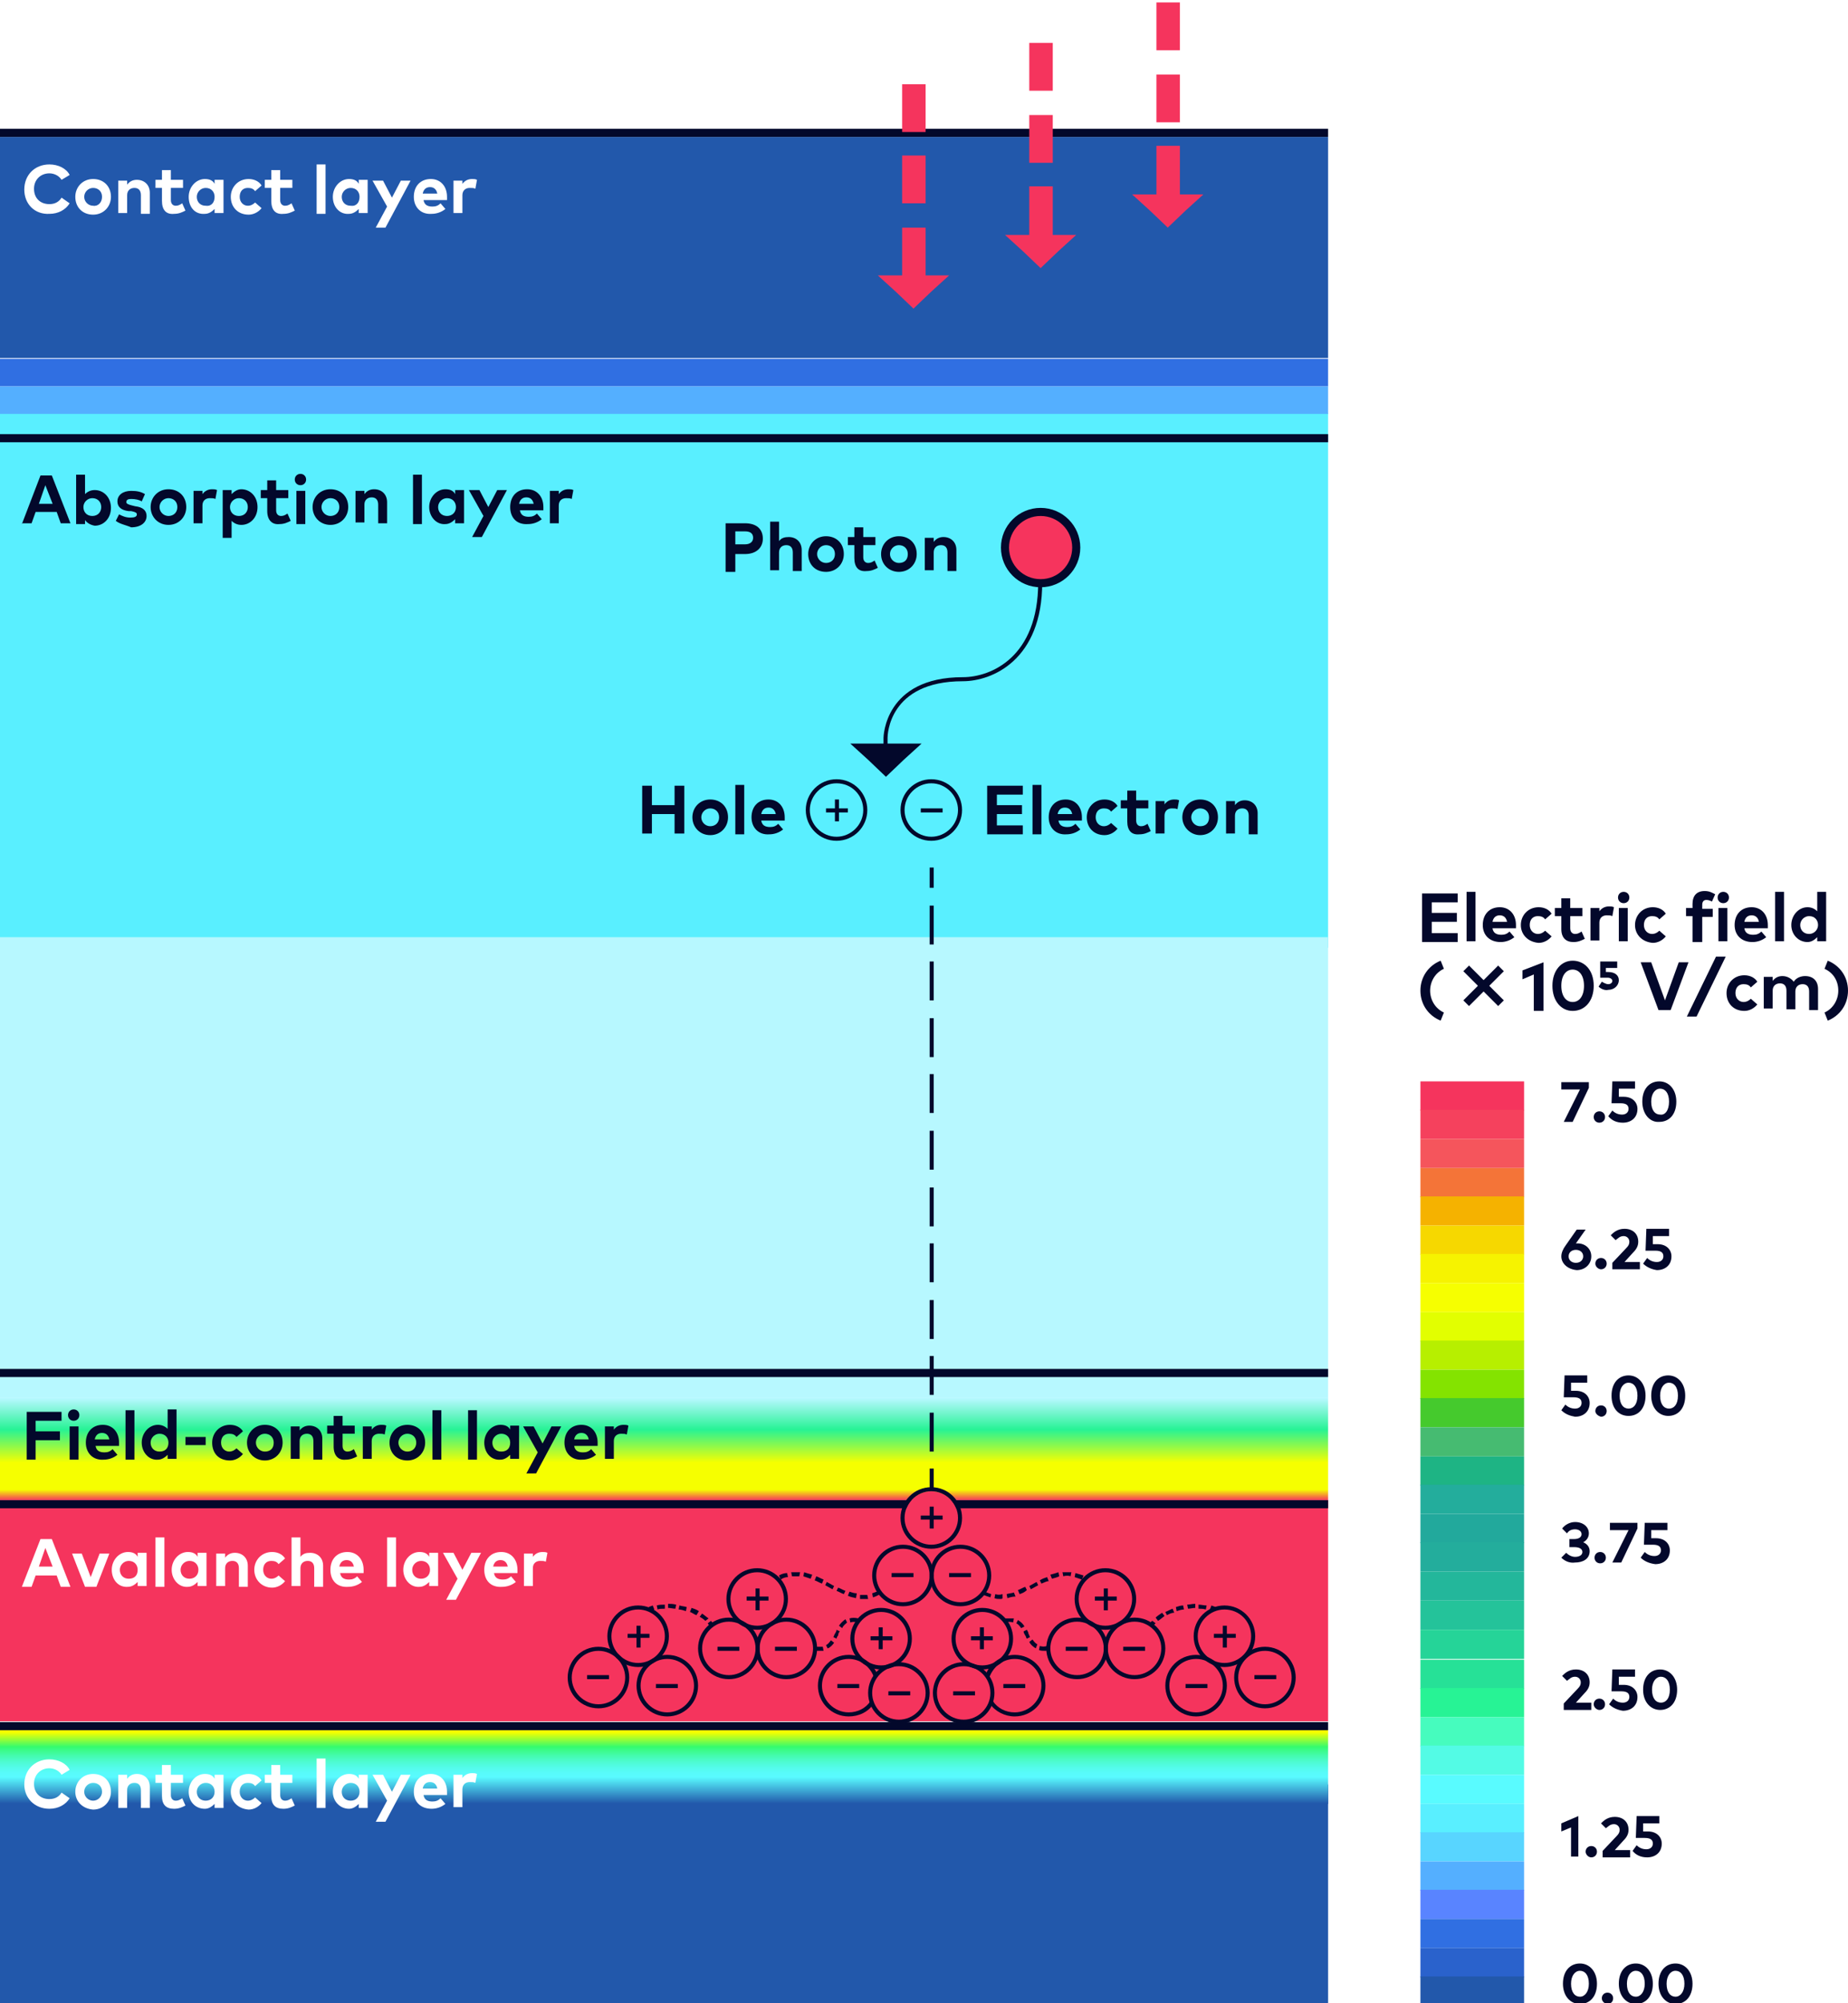
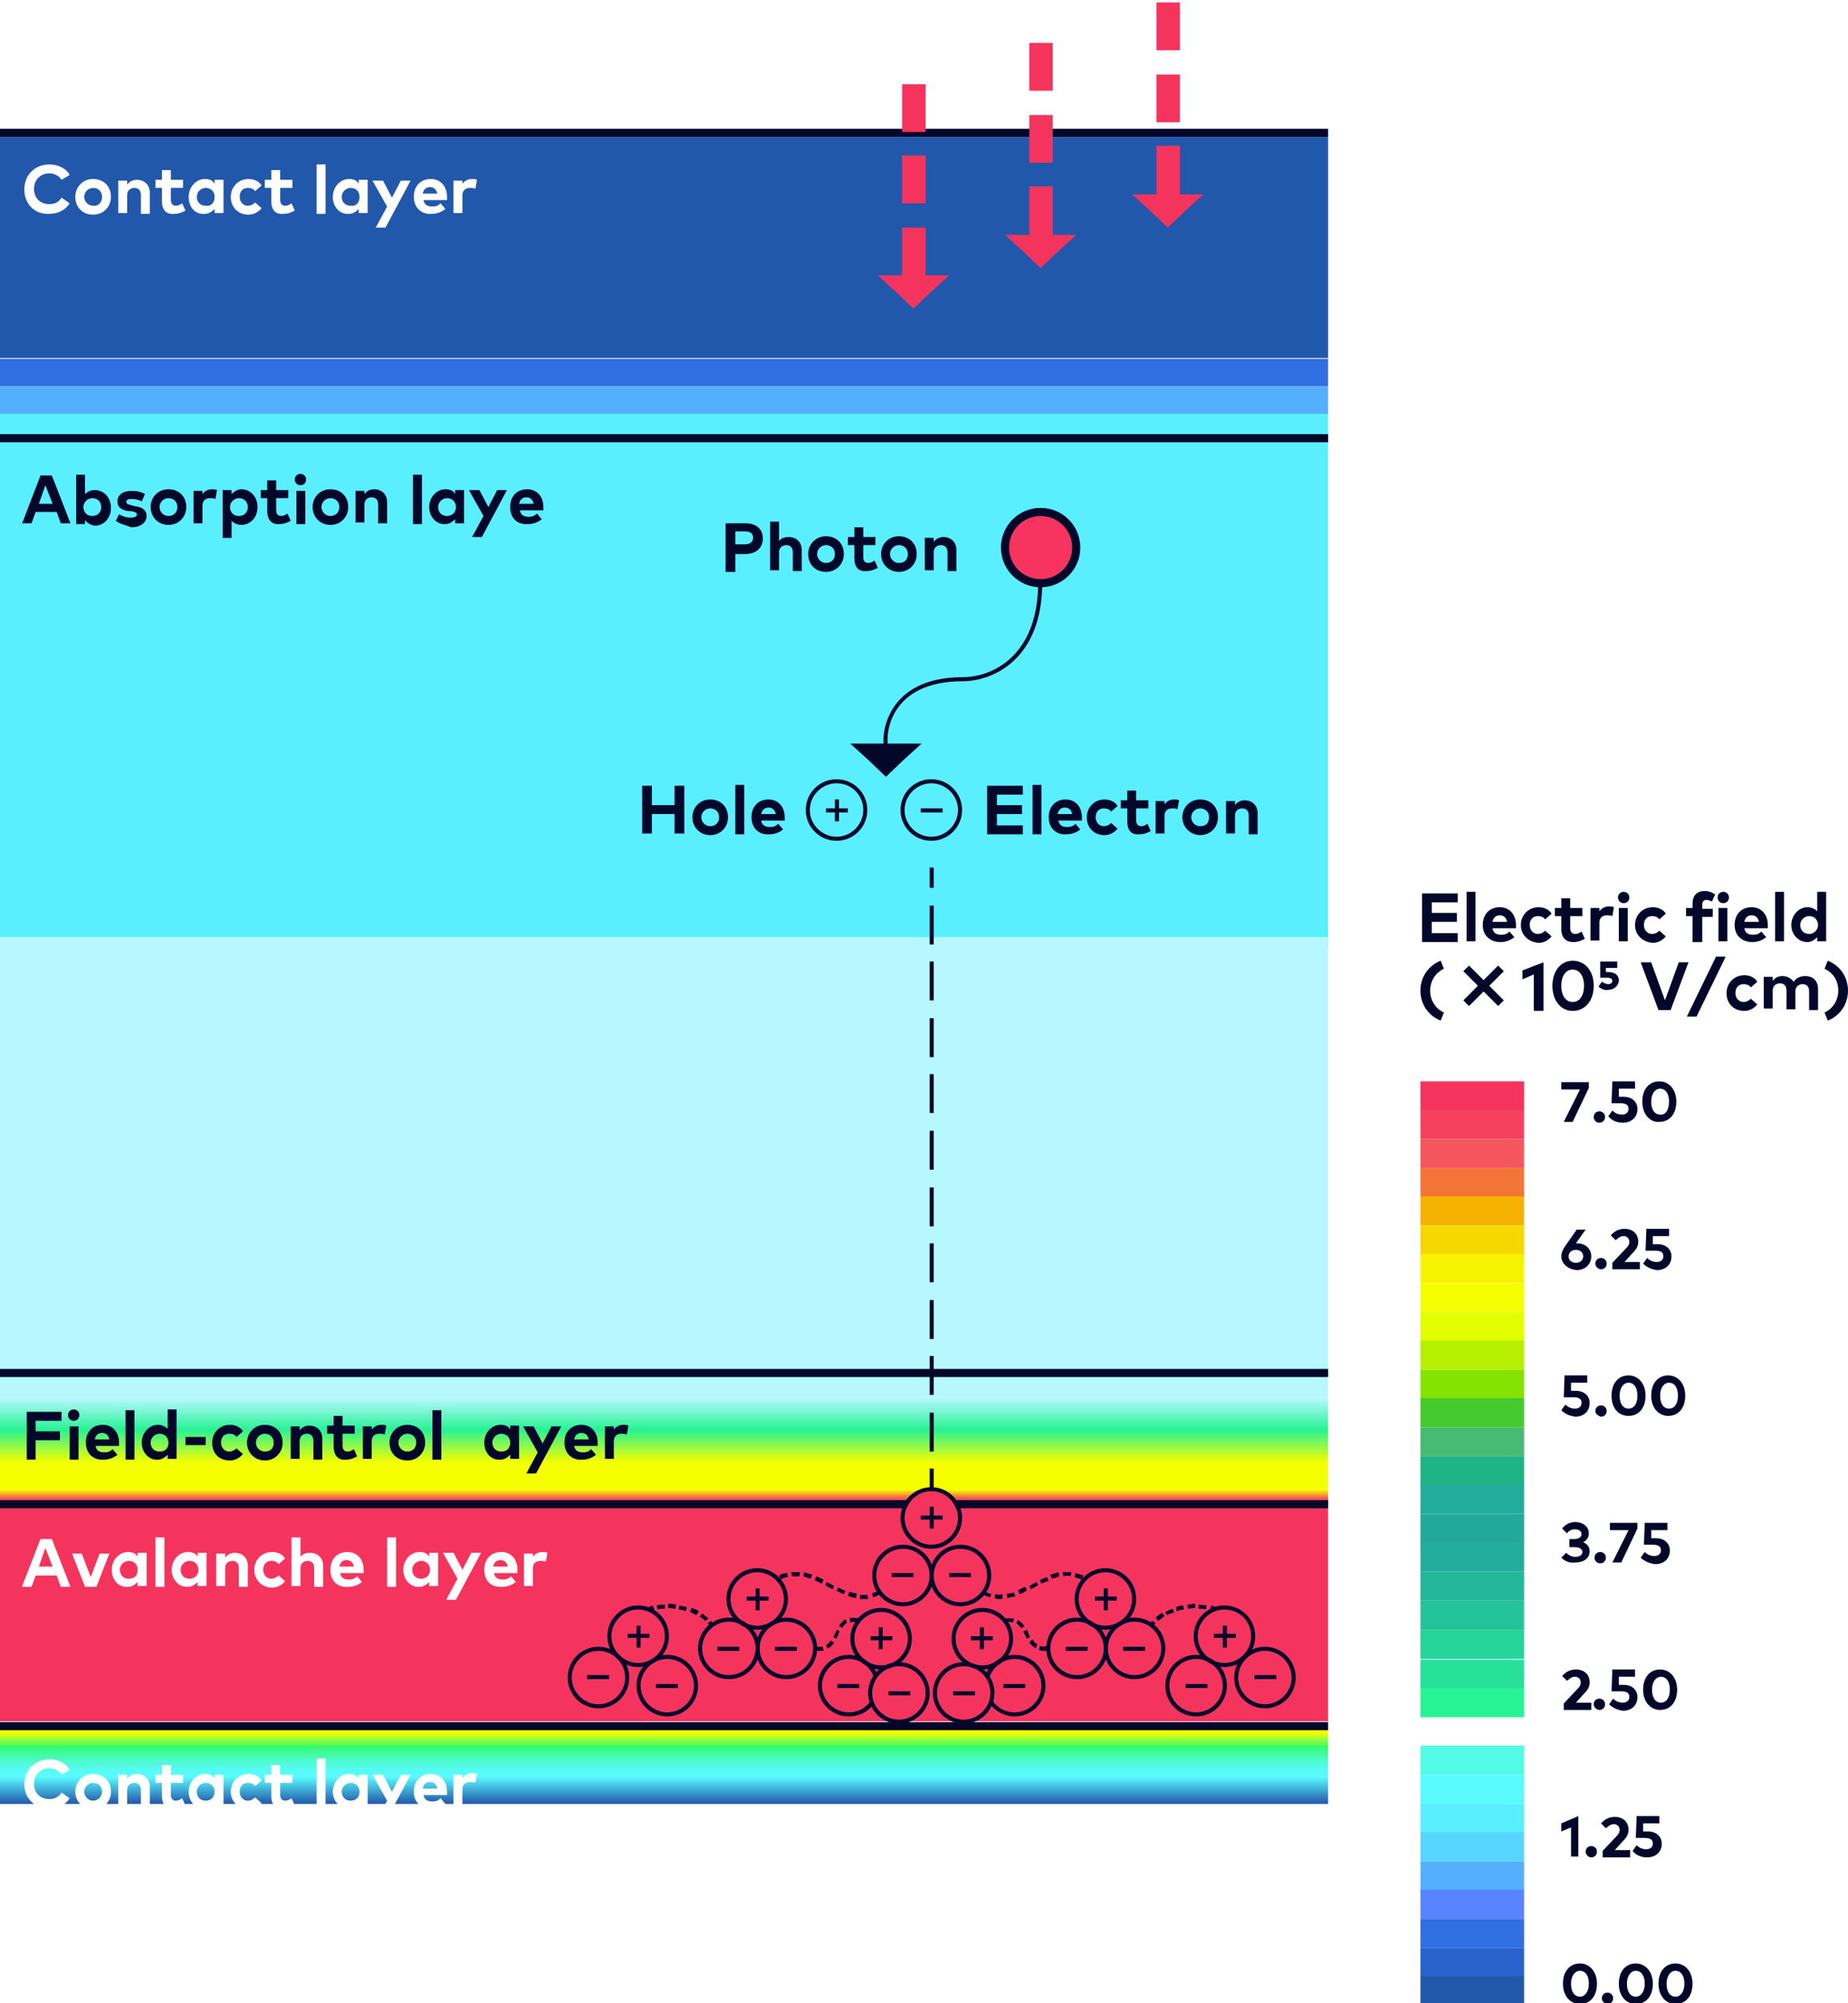
<svg xmlns="http://www.w3.org/2000/svg" version="1.1" id="Layer_2_00000099639805516812662190000017494449986806441150_" x="0px" y="0px" viewBox="0 0 228.2 247.3" style="enable-background:new 0 0 228.2 247.3;" xml:space="preserve">
  <style type="text/css">
	.st0{fill:#2258AB;}
	.st1{fill:#59EFFF;}
	.st2{fill:#B7F8FF;}
	.st3{fill:#03082B;}
	.st4{fill:#306FE2;}
	.st5{fill:#54AFFF;}
	.st6{fill:url(#SVGID_1_);}
	.st7{fill:#FFFFFF;}
	.st8{fill:#F5345D;}
	.st9{fill:url(#SVGID_00000063618237029182244570000006330550777282026667_);}
	.st10{fill:#F6345D;stroke:#03082B;stroke-miterlimit:10;}
	.st11{fill:#F5415D;}
	.st12{fill:#F5555C;}
	.st13{fill:#F47438;}
	.st14{fill:#F5B200;}
	.st15{fill:#F6D800;}
	.st16{fill:#F6F300;}
	.st17{fill:#F6FF00;}
	.st18{fill:#E2FF00;}
	.st19{fill:#B7EF00;}
	.st20{fill:#84E300;}
	.st21{fill:#45CA2D;}
	.st22{fill:#46BB71;}
	.st23{fill:#1EB484;}
	.st24{fill:#23AD9C;}
	.st25{fill:#22A99C;}
	.st26{fill:#23B79B;}
	.st27{fill:#24C39A;}
	.st28{fill:#25D498;}
	.st29{fill:#26E197;}
	.st30{fill:#27F395;}
	.st31{fill:#46FCBE;}
	.st32{fill:#53FBE5;}
	.st33{fill:#59FBFF;}
	.st34{fill:#58D5FF;}
	.st35{fill:#5984FF;}
	.st36{fill:#2A62CC;}
</style>
  <g>
    <rect x="-0.1" y="16.9" class="st0" width="164.1" height="27.3" />
    <rect x="-0.1" y="51" class="st1" width="164.1" height="66" />
    <rect x="-0.1" y="115.7" class="st2" width="164.1" height="56.9" />
    <polygon class="st3" points="110.8,91.8 107.9,91.8 105,91.8 107.2,93.8 109.4,95.9 111.6,93.8 113.8,91.8  " />
    <rect x="-0.1" y="44.3" class="st4" width="164.1" height="3.4" />
    <rect x="-0.1" y="47.7" class="st5" width="164.1" height="3.4" />
    <g>
      <rect x="-0.1" y="53.6" class="st3" width="164.1" height="1" />
    </g>
    <g>
      <rect x="-0.1" y="15.9" class="st3" width="164.1" height="1" />
    </g>
    <linearGradient id="SVGID_1_" gradientUnits="userSpaceOnUse" x1="81.942" y1="185.219" x2="81.942" y2="172.639">
      <stop offset="0" style="stop-color:#F5345D" />
      <stop offset="0.105" style="stop-color:#F6FF00" />
      <stop offset="0.37" style="stop-color:#F6FF00" />
      <stop offset="0.694" style="stop-color:#27F395" />
      <stop offset="1" style="stop-color:#B7F8FF" />
    </linearGradient>
    <polygon class="st6" points="-0.1,185.2 164,185.2 164,172.6 -0.1,172.6  " />
    <g>
      <rect x="-0.1" y="169" class="st3" width="164.1" height="1" />
    </g>
    <g>
      <path class="st3" d="M2.7,64.7L5,58.7h1.4l2.3,5.9H7.5l-0.5-1.4H4.4l-0.5,1.4H2.7z M4.8,62.2h1.7l-0.9-2.3L4.8,62.2z" />
      <path class="st3" d="M10.5,64.2v0.5H9.4v-6.1h1.1V61c0.3-0.3,0.7-0.5,1.2-0.5c1.1,0,2,0.9,2,2.2s-0.9,2.2-2,2.2    C11.1,64.8,10.7,64.5,10.5,64.2z M12.5,62.6c0-0.6-0.4-1.1-1.1-1.1c-0.6,0-1.1,0.5-1.1,1.1c0,0.6,0.4,1.1,1.1,1.1    C12.1,63.7,12.5,63.2,12.5,62.6z" />
      <path class="st3" d="M14.3,64.3l0.4-0.8c0.4,0.2,0.8,0.4,1.4,0.4c0.5,0,0.8-0.1,0.8-0.4c0-0.2-0.2-0.3-0.7-0.4l-0.3,0    c-0.9-0.1-1.4-0.5-1.4-1.2c0-0.8,0.7-1.3,1.7-1.3c0.7,0,1.2,0.1,1.7,0.4l-0.4,0.9c-0.3-0.2-0.8-0.3-1.3-0.3    c-0.4,0-0.6,0.1-0.6,0.4c0,0.2,0.3,0.3,0.7,0.4l0.4,0.1c0.9,0.1,1.4,0.5,1.4,1.2c0,0.8-0.7,1.4-1.9,1.4    C15.5,64.8,14.8,64.7,14.3,64.3z" />
      <path class="st3" d="M18.6,62.6c0-1.2,0.9-2.2,2.2-2.2c1.3,0,2.2,0.9,2.2,2.2c0,1.2-0.9,2.2-2.2,2.2    C19.5,64.8,18.6,63.8,18.6,62.6z M21.9,62.6c0-0.7-0.5-1.1-1.1-1.1c-0.6,0-1.1,0.5-1.1,1.1s0.5,1.1,1.1,1.1    C21.4,63.7,21.9,63.3,21.9,62.6z" />
      <path class="st3" d="M23.9,64.7v-4.1H25V61c0.3-0.4,0.7-0.6,1.2-0.6c0.2,0,0.4,0,0.6,0.1l-0.2,1.1c-0.2-0.1-0.4-0.1-0.7-0.1    c-0.5,0-0.9,0.3-0.9,0.9v2.2H23.9z" />
      <path class="st3" d="M27.5,66.3v-5.8h1.1V61c0.3-0.3,0.7-0.6,1.2-0.6c1.1,0,2,0.9,2,2.2s-0.9,2.2-2,2.2c-0.5,0-0.9-0.2-1.2-0.5    v2.1H27.5z M30.6,62.6c0-0.6-0.4-1.1-1.1-1.1c-0.6,0-1.1,0.5-1.1,1.1c0,0.6,0.4,1.1,1.1,1.1C30.2,63.7,30.6,63.2,30.6,62.6z" />
      <path class="st3" d="M33,63.1v-1.6h-0.8v-1H33v-1.2h1.1v1.2h1.5v1h-1.5V63c0,0.5,0.3,0.7,0.6,0.7c0.3,0,0.5-0.1,0.8-0.3l0.4,0.9    c-0.4,0.2-0.8,0.4-1.4,0.4C33.6,64.8,33,64.2,33,63.1z" />
      <path class="st3" d="M36.4,59.2c0-0.4,0.3-0.7,0.7-0.7c0.4,0,0.7,0.3,0.7,0.7s-0.3,0.7-0.7,0.7C36.7,59.9,36.4,59.6,36.4,59.2z     M36.6,64.7v-4.1h1.1v4.1H36.6z" />
      <path class="st3" d="M38.6,62.6c0-1.2,0.9-2.2,2.2-2.2c1.3,0,2.2,0.9,2.2,2.2c0,1.2-0.9,2.2-2.2,2.2    C39.5,64.8,38.6,63.8,38.6,62.6z M41.9,62.6c0-0.7-0.5-1.1-1.1-1.1c-0.6,0-1.1,0.5-1.1,1.1s0.5,1.1,1.1,1.1    C41.4,63.7,41.9,63.3,41.9,62.6z" />
      <path class="st3" d="M43.9,64.7v-4.1H45V61c0.3-0.4,0.7-0.6,1.2-0.6c0.9,0,1.6,0.6,1.6,1.6v2.6h-1.1v-2.3c0-0.6-0.3-0.9-0.8-0.9    c-0.5,0-0.9,0.3-0.9,0.9v2.2H43.9z" />
      <path class="st3" d="M51,64.7v-6.1h1.1v6.1H51z" />
      <path class="st3" d="M53,62.6c0-1.2,0.9-2.2,2-2.2c0.6,0,1,0.2,1.2,0.6v-0.5h1.1v4.1h-1.1v-0.5c-0.3,0.3-0.7,0.6-1.2,0.6    C53.9,64.8,53,63.8,53,62.6z M56.3,62.6c0-0.6-0.4-1.1-1.1-1.1c-0.6,0-1.1,0.5-1.1,1.1s0.4,1.1,1.1,1.1    C55.8,63.7,56.3,63.3,56.3,62.6z" />
      <path class="st3" d="M58.3,66.3l1.4-2.6l-1.8-3.2h1.3l1.1,2.1l1.1-2.1h1.2l-3.1,5.8H58.3z" />
      <path class="st3" d="M63,62.6c0-1.3,0.8-2.2,2.1-2.2c1.2,0,2,0.9,2,2.2c0,0.1,0,0.3,0,0.4h-2.9c0.1,0.6,0.5,0.8,1.1,0.8    c0.4,0,0.7-0.1,1-0.4l0.6,0.7c-0.5,0.4-1.1,0.6-1.7,0.6C63.8,64.8,63,63.9,63,62.6z M65.9,62.2c-0.1-0.5-0.4-0.8-0.9-0.8    c-0.5,0-0.8,0.3-0.9,0.8H65.9z" />
-       <path class="st3" d="M67.9,64.7v-4.1H69V61c0.3-0.4,0.7-0.6,1.2-0.6c0.2,0,0.4,0,0.6,0.1l-0.2,1.1c-0.2-0.1-0.4-0.1-0.7-0.1    c-0.5,0-0.9,0.3-0.9,0.9v2.2H67.9z" />
    </g>
    <g>
      <path class="st3" d="M89.6,70.5v-5.9H92c1.4,0,2.2,0.7,2.2,1.9c0,1.1-0.8,1.9-2.2,1.9h-1.2v2.2H89.6z M90.8,67.2H92    c0.6,0,1-0.3,1-0.8c0-0.5-0.3-0.8-1-0.8h-1.2V67.2z" />
      <path class="st3" d="M95.1,70.5v-6.1h1.1v2.4c0.3-0.4,0.7-0.5,1.2-0.5c0.9,0,1.6,0.6,1.6,1.6v2.6h-1.1v-2.3c0-0.6-0.3-0.9-0.8-0.9    c-0.5,0-0.9,0.3-0.9,0.9v2.2H95.1z" />
      <path class="st3" d="M99.8,68.4c0-1.2,0.9-2.2,2.2-2.2c1.3,0,2.2,0.9,2.2,2.2c0,1.2-0.9,2.2-2.2,2.2    C100.7,70.6,99.8,69.7,99.8,68.4z M103.1,68.4c0-0.7-0.5-1.1-1.1-1.1c-0.6,0-1.1,0.5-1.1,1.1s0.5,1.1,1.1,1.1    C102.6,69.5,103.1,69.1,103.1,68.4z" />
      <path class="st3" d="M105.5,68.9v-1.6h-0.8v-1h0.8v-1.2h1.1v1.2h1.5v1h-1.5v1.5c0,0.5,0.3,0.7,0.6,0.7c0.3,0,0.5-0.1,0.8-0.3    l0.4,0.9c-0.4,0.2-0.8,0.4-1.4,0.4C106,70.6,105.5,70,105.5,68.9z" />
      <path class="st3" d="M108.8,68.4c0-1.2,0.9-2.2,2.2-2.2c1.3,0,2.2,0.9,2.2,2.2c0,1.2-0.9,2.2-2.2,2.2    C109.8,70.6,108.8,69.7,108.8,68.4z M112.1,68.4c0-0.7-0.5-1.1-1.1-1.1c-0.6,0-1.1,0.5-1.1,1.1s0.5,1.1,1.1,1.1    C111.7,69.5,112.1,69.1,112.1,68.4z" />
      <path class="st3" d="M114.2,70.5v-4.1h1.1v0.5c0.3-0.4,0.7-0.6,1.2-0.6c0.9,0,1.6,0.6,1.6,1.6v2.6h-1.1v-2.3    c0-0.6-0.3-0.9-0.8-0.9c-0.5,0-0.9,0.3-0.9,0.9v2.2H114.2z" />
    </g>
    <g>
      <path class="st3" d="M79.3,103V97h1.2v2.4h2.8V97h1.2v5.9h-1.2v-2.4h-2.8v2.4H79.3z" />
      <path class="st3" d="M85.5,100.9c0-1.2,0.9-2.2,2.2-2.2c1.3,0,2.2,0.9,2.2,2.2c0,1.2-0.9,2.2-2.2,2.2    C86.4,103.1,85.5,102.1,85.5,100.9z M88.8,100.9c0-0.7-0.5-1.1-1.1-1.1c-0.6,0-1.1,0.5-1.1,1.1s0.5,1.1,1.1,1.1    C88.3,102,88.8,101.6,88.8,100.9z" />
      <path class="st3" d="M90.8,103v-6.1h1.1v6.1H90.8z" />
      <path class="st3" d="M92.8,100.9c0-1.3,0.8-2.2,2.1-2.2c1.2,0,2,0.9,2,2.2c0,0.1,0,0.3,0,0.4h-2.9c0.1,0.6,0.5,0.8,1.1,0.8    c0.4,0,0.7-0.1,1-0.4l0.6,0.7c-0.5,0.4-1.1,0.6-1.7,0.6C93.7,103.1,92.8,102.2,92.8,100.9z M95.8,100.5c-0.1-0.5-0.4-0.8-0.9-0.8    c-0.5,0-0.8,0.3-0.9,0.8H95.8z" />
    </g>
    <g>
      <path class="st3" d="M121.9,103V97h4.4v1.1h-3.2v1.3h3.1v1.1h-3.1v1.4h3.2v1.1H121.9z" />
      <path class="st3" d="M127.5,103v-6.1h1.1v6.1H127.5z" />
      <path class="st3" d="M129.5,100.9c0-1.3,0.8-2.2,2.1-2.2c1.2,0,2,0.9,2,2.2c0,0.1,0,0.3,0,0.4h-2.9c0.1,0.6,0.5,0.8,1.1,0.8    c0.4,0,0.7-0.1,1-0.4l0.6,0.7c-0.5,0.4-1.1,0.6-1.7,0.6C130.4,103.1,129.5,102.2,129.5,100.9z M132.4,100.5    c-0.1-0.5-0.4-0.8-0.9-0.8c-0.5,0-0.8,0.3-0.9,0.8H132.4z" />
      <path class="st3" d="M134.2,100.9c0-1.2,0.9-2.2,2.2-2.2c0.7,0,1.3,0.3,1.6,0.8l-0.8,0.7c-0.2-0.3-0.5-0.4-0.9-0.4    c-0.6,0-1,0.4-1,1.1c0,0.7,0.5,1.1,1,1.1c0.4,0,0.7-0.2,0.9-0.4l0.8,0.7c-0.4,0.5-1,0.8-1.6,0.8    C135.1,103.1,134.2,102.2,134.2,100.9z" />
      <path class="st3" d="M139.2,101.4v-1.6h-0.8v-1h0.8v-1.2h1.1v1.2h1.5v1h-1.5v1.5c0,0.5,0.3,0.7,0.6,0.7c0.3,0,0.5-0.1,0.8-0.3    l0.4,0.9c-0.4,0.2-0.8,0.4-1.4,0.4C139.7,103.1,139.2,102.5,139.2,101.4z" />
      <path class="st3" d="M142.7,103v-4.1h1.1v0.4c0.3-0.4,0.7-0.6,1.2-0.6c0.2,0,0.4,0,0.6,0.1l-0.2,1.1c-0.2-0.1-0.4-0.1-0.7-0.1    c-0.5,0-0.9,0.3-0.9,0.9v2.2H142.7z" />
      <path class="st3" d="M146,100.9c0-1.2,0.9-2.2,2.2-2.2c1.3,0,2.2,0.9,2.2,2.2c0,1.2-0.9,2.2-2.2,2.2    C147,103.1,146,102.1,146,100.9z M149.3,100.9c0-0.7-0.5-1.1-1.1-1.1c-0.6,0-1.1,0.5-1.1,1.1s0.5,1.1,1.1,1.1    C148.9,102,149.3,101.6,149.3,100.9z" />
      <path class="st3" d="M151.4,103v-4.1h1.1v0.5c0.3-0.4,0.7-0.6,1.2-0.6c0.9,0,1.6,0.6,1.6,1.6v2.6h-1.1v-2.3c0-0.6-0.3-0.9-0.8-0.9    c-0.5,0-0.9,0.3-0.9,0.9v2.2H151.4z" />
    </g>
    <g>
      <path class="st7" d="M3,23.4c0-1.8,1.3-3.1,3.1-3.1c1.1,0,2.1,0.5,2.5,1.3l-1,0.6c-0.3-0.5-0.9-0.8-1.5-0.8    c-1.1,0-1.9,0.8-1.9,1.9c0,1.2,0.8,1.9,1.9,1.9c0.7,0,1.2-0.3,1.5-0.8l1,0.7c-0.5,0.8-1.4,1.3-2.5,1.3C4.3,26.5,3,25.2,3,23.4z" />
      <path class="st7" d="M9.3,24.3c0-1.2,0.9-2.2,2.2-2.2c1.3,0,2.2,0.9,2.2,2.2c0,1.2-0.9,2.2-2.2,2.2C10.2,26.5,9.3,25.6,9.3,24.3z     M12.6,24.3c0-0.7-0.5-1.1-1.1-1.1c-0.6,0-1.1,0.5-1.1,1.1s0.5,1.1,1.1,1.1C12.1,25.5,12.6,25,12.6,24.3z" />
      <path class="st7" d="M14.6,26.4v-4.1h1.1v0.5c0.3-0.4,0.7-0.6,1.2-0.6c0.9,0,1.6,0.6,1.6,1.6v2.6h-1.1v-2.3c0-0.6-0.3-0.9-0.8-0.9    c-0.5,0-0.9,0.3-0.9,0.9v2.2H14.6z" />
      <path class="st7" d="M20,24.8v-1.6h-0.8v-1H20v-1.2h1.1v1.2h1.5v1h-1.5v1.5c0,0.5,0.3,0.7,0.6,0.7c0.3,0,0.5-0.1,0.8-0.3l0.4,0.9    c-0.4,0.2-0.8,0.4-1.4,0.4C20.5,26.5,20,25.9,20,24.8z" />
      <path class="st7" d="M23.3,24.3c0-1.2,0.9-2.2,2-2.2c0.6,0,1,0.2,1.2,0.6v-0.5h1.1v4.1h-1.1v-0.5c-0.3,0.3-0.7,0.6-1.2,0.6    C24.1,26.5,23.3,25.6,23.3,24.3z M26.5,24.3c0-0.6-0.4-1.1-1.1-1.1c-0.6,0-1.1,0.5-1.1,1.1s0.4,1.1,1.1,1.1    C26.1,25.5,26.5,25,26.5,24.3z" />
      <path class="st7" d="M28.5,24.3c0-1.2,0.9-2.2,2.2-2.2c0.7,0,1.3,0.3,1.6,0.8l-0.8,0.7c-0.2-0.3-0.5-0.4-0.9-0.4    c-0.6,0-1,0.4-1,1.1c0,0.7,0.5,1.1,1,1.1c0.4,0,0.7-0.2,0.9-0.4l0.8,0.7c-0.4,0.5-1,0.8-1.6,0.8C29.4,26.5,28.5,25.6,28.5,24.3z" />
      <path class="st7" d="M33.5,24.8v-1.6h-0.8v-1h0.8v-1.2h1.1v1.2h1.5v1h-1.5v1.5c0,0.5,0.3,0.7,0.6,0.7c0.3,0,0.5-0.1,0.8-0.3    l0.4,0.9c-0.4,0.2-0.8,0.4-1.4,0.4C34,26.5,33.5,25.9,33.5,24.8z" />
      <path class="st7" d="M39.1,26.4v-6.1h1.1v6.1H39.1z" />
      <path class="st7" d="M41.1,24.3c0-1.2,0.9-2.2,2-2.2c0.6,0,1,0.2,1.2,0.6v-0.5h1.1v4.1h-1.1v-0.5c-0.3,0.3-0.7,0.6-1.2,0.6    C42,26.5,41.1,25.6,41.1,24.3z M44.4,24.3c0-0.6-0.4-1.1-1.1-1.1c-0.6,0-1.1,0.5-1.1,1.1s0.4,1.1,1.1,1.1    C44,25.5,44.4,25,44.4,24.3z" />
      <path class="st7" d="M46.4,28.1l1.4-2.6l-1.8-3.2h1.3l1.1,2.1l1.1-2.1h1.2l-3.1,5.8H46.4z" />
      <path class="st7" d="M51.1,24.3c0-1.3,0.8-2.2,2.1-2.2c1.2,0,2,0.9,2,2.2c0,0.1,0,0.3,0,0.4h-2.9c0.1,0.6,0.5,0.8,1.1,0.8    c0.4,0,0.7-0.1,1-0.4l0.6,0.7c-0.5,0.4-1.1,0.6-1.7,0.6C52,26.5,51.1,25.6,51.1,24.3z M54,23.9c-0.1-0.5-0.4-0.8-0.9-0.8    c-0.5,0-0.8,0.3-0.9,0.8H54z" />
      <path class="st7" d="M56,26.4v-4.1h1.1v0.4c0.3-0.4,0.7-0.6,1.2-0.6c0.2,0,0.4,0,0.6,0.1l-0.2,1.1c-0.2-0.1-0.4-0.1-0.7-0.1    c-0.5,0-0.9,0.3-0.9,0.9v2.2H56z" />
    </g>
    <g>
      <path class="st3" d="M175.6,116.2v-5.9h4.4v1.1h-3.2v1.3h3.1v1.1h-3.1v1.4h3.2v1.1H175.6z" />
      <path class="st3" d="M181.1,116.2v-6.1h1.1v6.1H181.1z" />
      <path class="st3" d="M183.1,114.2c0-1.3,0.8-2.2,2.1-2.2c1.2,0,2,0.9,2,2.2c0,0.1,0,0.3,0,0.4h-2.9c0.1,0.6,0.5,0.8,1.1,0.8    c0.4,0,0.7-0.1,1-0.4l0.6,0.7c-0.5,0.4-1.1,0.6-1.7,0.6C184,116.3,183.1,115.5,183.1,114.2z M186.1,113.8    c-0.1-0.5-0.4-0.8-0.9-0.8c-0.5,0-0.8,0.3-0.9,0.8H186.1z" />
      <path class="st3" d="M187.8,114.2c0-1.2,0.9-2.2,2.2-2.2c0.7,0,1.3,0.3,1.6,0.8l-0.8,0.7c-0.2-0.3-0.5-0.4-0.9-0.4    c-0.6,0-1,0.4-1,1.1c0,0.7,0.5,1.1,1,1.1c0.4,0,0.7-0.2,0.9-0.4l0.8,0.7c-0.4,0.5-1,0.8-1.6,0.8    C188.7,116.3,187.8,115.4,187.8,114.2z" />
      <path class="st3" d="M192.8,114.7v-1.6H192v-1h0.8v-1.2h1.1v1.2h1.5v1h-1.5v1.5c0,0.5,0.3,0.7,0.6,0.7c0.3,0,0.5-0.1,0.8-0.3    l0.4,0.9c-0.4,0.2-0.8,0.4-1.4,0.4C193.4,116.3,192.8,115.8,192.8,114.7z" />
      <path class="st3" d="M196.4,116.2v-4.1h1.1v0.4c0.3-0.4,0.7-0.6,1.2-0.6c0.2,0,0.4,0,0.6,0.1l-0.2,1.1c-0.2-0.1-0.4-0.1-0.7-0.1    c-0.5,0-0.9,0.3-0.9,0.9v2.2H196.4z" />
      <path class="st3" d="M199.8,110.8c0-0.4,0.3-0.7,0.7-0.7c0.4,0,0.7,0.3,0.7,0.7s-0.3,0.7-0.7,0.7    C200.1,111.5,199.8,111.2,199.8,110.8z M199.9,116.2v-4.1h1.1v4.1H199.9z" />
      <path class="st3" d="M201.9,114.2c0-1.2,0.9-2.2,2.2-2.2c0.7,0,1.3,0.3,1.6,0.8l-0.8,0.7c-0.2-0.3-0.5-0.4-0.9-0.4    c-0.6,0-1,0.4-1,1.1c0,0.7,0.5,1.1,1,1.1c0.4,0,0.7-0.2,0.9-0.4l0.8,0.7c-0.4,0.5-1,0.8-1.6,0.8    C202.8,116.3,201.9,115.4,201.9,114.2z" />
      <path class="st3" d="M209,116.2v-3.1h-0.8v-1h0.8v-0.5c0-1,0.5-1.6,1.5-1.6c0.6,0,0.9,0.2,1.3,0.4l-0.4,0.9    c-0.2-0.1-0.4-0.2-0.7-0.2c-0.3,0-0.5,0.2-0.5,0.6v0.5h1.3v1h-1.3v3.1H209z M212.1,110.8c0-0.4,0.3-0.7,0.7-0.7    c0.4,0,0.7,0.3,0.7,0.7s-0.3,0.7-0.7,0.7C212.4,111.5,212.1,111.2,212.1,110.8z M212.2,116.2v-4.1h1.1v4.1H212.2z" />
      <path class="st3" d="M214.2,114.2c0-1.3,0.8-2.2,2.1-2.2c1.2,0,2,0.9,2,2.2c0,0.1,0,0.3,0,0.4h-2.9c0.1,0.6,0.5,0.8,1.1,0.8    c0.4,0,0.7-0.1,1-0.4l0.6,0.7c-0.5,0.4-1.1,0.6-1.7,0.6C215.1,116.3,214.2,115.5,214.2,114.2z M217.2,113.8    c-0.1-0.5-0.4-0.8-0.9-0.8c-0.5,0-0.8,0.3-0.9,0.8H217.2z" />
      <path class="st3" d="M219.2,116.2v-6.1h1.1v6.1H219.2z" />
      <path class="st3" d="M221.2,114.2c0-1.2,0.9-2.2,2-2.2c0.5,0,0.9,0.2,1.2,0.5v-2.4h1.1v6.1h-1.1v-0.5c-0.3,0.3-0.7,0.6-1.2,0.6    C222.1,116.3,221.2,115.4,221.2,114.2z M224.5,114.2c0-0.6-0.4-1.1-1.1-1.1c-0.6,0-1.1,0.5-1.1,1.1s0.4,1.1,1.1,1.1    C224,115.3,224.5,114.8,224.5,114.2z" />
      <path class="st3" d="M177.9,126c-1.5-0.6-2.5-2-2.5-3.7c0-1.7,1-3.1,2.5-3.7l0.4,1c-1.1,0.5-1.7,1.6-1.7,2.7s0.6,2.2,1.7,2.7    L177.9,126z" />
      <path class="st3" d="M181.4,124.2l-0.7-0.7l1.8-1.8l-1.8-1.8l0.7-0.7l1.8,1.8l1.8-1.8l0.7,0.7l-1.8,1.8l1.8,1.8l-0.7,0.7l-1.8-1.8    L181.4,124.2z" />
      <path class="st3" d="M189.4,124.7v-4.4l-1.4,0.6v-1.1l2.6-1v6H189.4z" />
      <path class="st3" d="M191.7,121.7c0-1.9,1.1-3.1,2.5-3.1c1.4,0,2.6,1.1,2.6,3.1c0,1.9-1.1,3.1-2.6,3.1    C192.8,124.8,191.7,123.6,191.7,121.7z M195.6,121.7c0-1.3-0.6-2-1.4-2c-0.8,0-1.4,0.7-1.4,2c0,1.3,0.6,2,1.4,2    C195,123.7,195.6,123,195.6,121.7z" />
      <path class="st3" d="M197.4,121.8l0.4-0.6c0.2,0.1,0.5,0.3,0.8,0.3c0.3,0,0.5-0.2,0.5-0.4c0-0.2-0.2-0.4-0.6-0.4h-0.9l0-2h2.1v0.8    h-1.4l0,0.5h0.3c0.8,0,1.3,0.4,1.3,1c0,0.7-0.6,1.2-1.3,1.2C198.2,122.3,197.7,122.1,197.4,121.8z" />
      <path class="st3" d="M204.8,124.7l-2.2-5.9h1.3l1.7,4.7l1.7-4.7h1.2l-2.2,5.9H204.8z" />
      <path class="st3" d="M208.3,125.5l3.6-7.4h1.2l-3.6,7.4H208.3z" />
      <path class="st3" d="M213.2,122.6c0-1.2,0.9-2.2,2.2-2.2c0.7,0,1.3,0.3,1.6,0.8l-0.8,0.7c-0.2-0.3-0.5-0.4-0.9-0.4    c-0.6,0-1,0.4-1,1.1c0,0.7,0.5,1.1,1,1.1c0.4,0,0.7-0.2,0.9-0.4l0.8,0.7c-0.4,0.5-1,0.8-1.6,0.8    C214.1,124.8,213.2,123.9,213.2,122.6z" />
      <path class="st3" d="M217.8,124.7v-4.1h1.1v0.5c0.3-0.4,0.7-0.6,1.2-0.6c0.6,0,1.1,0.3,1.4,0.7c0.3-0.5,0.9-0.7,1.4-0.7    c1,0,1.6,0.6,1.6,1.6v2.6h-1.1v-2.3c0-0.6-0.3-0.9-0.8-0.9c-0.5,0-0.9,0.3-0.9,0.9v2.2h-1.1v-2.3c0-0.6-0.3-0.9-0.8-0.9    c-0.5,0-0.9,0.3-0.9,0.9v2.2H217.8z" />
      <path class="st3" d="M225.3,125c1.1-0.5,1.7-1.6,1.7-2.7c0-1.2-0.6-2.2-1.7-2.7l0.4-1c1.5,0.6,2.5,2,2.5,3.7c0,1.7-1,3.1-2.5,3.7    L225.3,125z" />
    </g>
    <g>
      <path class="st3" d="M193.1,138.5l2-4h-2.3v-0.9h3.4v0.7l-2,4.2H193.1z" />
      <path class="st3" d="M196.8,137.9c0-0.4,0.3-0.7,0.7-0.7c0.4,0,0.7,0.3,0.7,0.7c0,0.4-0.3,0.7-0.7,0.7    C197.1,138.6,196.8,138.3,196.8,137.9z" />
      <path class="st3" d="M198.6,137.8l0.5-0.7c0.3,0.3,0.7,0.5,1.2,0.5c0.5,0,0.8-0.3,0.8-0.7c0-0.4-0.2-0.7-1-0.7H199l0.1-2.7h2.8    v0.9h-2l0,1h0.6c1.1,0,1.7,0.7,1.7,1.5c0,1.1-0.8,1.7-1.8,1.7C199.6,138.6,199,138.3,198.6,137.8z" />
      <path class="st3" d="M202.8,136c0-1.6,0.9-2.5,2.1-2.5c1.2,0,2.1,1,2.1,2.5c0,1.6-0.9,2.5-2.1,2.5    C203.8,138.6,202.8,137.6,202.8,136z M206.1,136c0-1.1-0.5-1.6-1.1-1.6c-0.6,0-1.1,0.6-1.1,1.6c0,1.1,0.5,1.6,1.1,1.6    C205.6,137.7,206.1,137.1,206.1,136z" />
    </g>
    <g>
      <path class="st3" d="M192.8,155.1c0-0.4,0.2-0.9,0.5-1.3l1.4-2h1.1l-1.2,1.7c0.1,0,0.1,0,0.2,0c1,0,1.7,0.7,1.7,1.6    c0,1-0.8,1.7-1.8,1.7C193.6,156.7,192.8,156,192.8,155.1z M195.5,155.1c0-0.5-0.4-0.8-0.9-0.8c-0.5,0-0.9,0.3-0.9,0.8    c0,0.5,0.4,0.8,0.9,0.8C195.2,155.9,195.5,155.5,195.5,155.1z" />
      <path class="st3" d="M197,156c0-0.4,0.3-0.7,0.7-0.7c0.4,0,0.7,0.3,0.7,0.7c0,0.4-0.3,0.7-0.7,0.7C197.4,156.7,197,156.4,197,156z    " />
      <path class="st3" d="M199.1,156.6v-0.7l1.7-1.8c0.3-0.3,0.4-0.5,0.4-0.8c0-0.4-0.3-0.7-0.7-0.7c-0.5,0-0.7,0.3-1,0.5l-0.6-0.6    c0.3-0.3,0.8-0.8,1.7-0.8c1,0,1.7,0.6,1.7,1.6c0,0.6-0.3,1-0.7,1.4l-1,1.1h1.9v0.9H199.1z" />
      <path class="st3" d="M202.9,156l0.5-0.7c0.3,0.3,0.7,0.5,1.2,0.5c0.5,0,0.8-0.3,0.8-0.7c0-0.4-0.2-0.7-1-0.7h-1.2l0.1-2.7h2.8v0.9    h-2l0,1h0.6c1.1,0,1.7,0.7,1.7,1.5c0,1.1-0.8,1.7-1.8,1.7C203.9,156.7,203.3,156.4,202.9,156z" />
    </g>
    <g>
      <path class="st3" d="M192.8,174.1l0.5-0.7c0.3,0.3,0.7,0.5,1.2,0.5c0.5,0,0.8-0.3,0.8-0.7c0-0.4-0.2-0.7-1-0.7h-1.2l0.1-2.7h2.8    v0.9h-2l0,1h0.6c1.1,0,1.7,0.7,1.7,1.5c0,1.1-0.8,1.7-1.8,1.7C193.9,174.8,193.3,174.6,192.8,174.1z" />
      <path class="st3" d="M197,174.2c0-0.4,0.3-0.7,0.7-0.7c0.4,0,0.7,0.3,0.7,0.7c0,0.4-0.3,0.7-0.7,0.7    C197.3,174.8,197,174.5,197,174.2z" />
      <path class="st3" d="M199,172.3c0-1.6,0.9-2.5,2.1-2.5c1.2,0,2.1,1,2.1,2.5c0,1.6-0.9,2.5-2.1,2.5    C199.9,174.8,199,173.9,199,172.3z M202.2,172.3c0-1.1-0.5-1.6-1.1-1.6c-0.6,0-1.1,0.6-1.1,1.6c0,1.1,0.5,1.6,1.1,1.6    C201.7,173.9,202.2,173.4,202.2,172.3z" />
      <path class="st3" d="M203.9,172.3c0-1.6,0.9-2.5,2.1-2.5c1.2,0,2.1,1,2.1,2.5c0,1.6-0.9,2.5-2.1,2.5    C204.9,174.8,203.9,173.9,203.9,172.3z M207.2,172.3c0-1.1-0.5-1.6-1.1-1.6c-0.6,0-1.1,0.6-1.1,1.6c0,1.1,0.5,1.6,1.1,1.6    C206.7,173.9,207.2,173.4,207.2,172.3z" />
    </g>
    <g>
      <path class="st3" d="M192.8,192.3l0.6-0.6c0.3,0.3,0.7,0.5,1.1,0.5c0.5,0,0.9-0.2,0.9-0.6c0-0.4-0.4-0.6-1-0.6h-0.6V190h0.6    c0.5,0,0.9-0.2,0.9-0.6c0-0.4-0.4-0.6-0.8-0.6c-0.5,0-0.8,0.2-1,0.5l-0.6-0.6c0.3-0.4,0.9-0.8,1.6-0.8c1,0,1.7,0.6,1.7,1.4    c0,0.5-0.3,0.9-0.7,1.1c0.5,0.2,0.8,0.6,0.8,1.1c0,1-0.9,1.4-1.8,1.4C193.8,193,193.2,192.7,192.8,192.3z" />
      <path class="st3" d="M196.9,192.3c0-0.4,0.3-0.7,0.7-0.7c0.4,0,0.7,0.3,0.7,0.7c0,0.4-0.3,0.7-0.7,0.7    C197.2,193,196.9,192.7,196.9,192.3z" />
      <path class="st3" d="M199.1,192.9l2-4h-2.3V188h3.4v0.7l-2,4.2H199.1z" />
      <path class="st3" d="M202.6,192.3l0.5-0.7c0.3,0.3,0.7,0.5,1.2,0.5c0.5,0,0.8-0.3,0.8-0.7c0-0.4-0.2-0.7-1-0.7H203l0.1-2.7h2.8    v0.9h-2l0,1h0.6c1.1,0,1.7,0.7,1.7,1.5c0,1.1-0.8,1.7-1.8,1.7C203.6,193,203,192.7,202.6,192.3z" />
    </g>
    <g>
      <path class="st3" d="M193.1,211v-0.7l1.7-1.8c0.3-0.3,0.4-0.5,0.4-0.8c0-0.4-0.3-0.7-0.7-0.7c-0.5,0-0.7,0.3-1,0.5l-0.6-0.6    c0.3-0.3,0.8-0.8,1.7-0.8c1,0,1.7,0.6,1.7,1.6c0,0.6-0.3,1-0.7,1.4l-1,1.1h1.9v0.9H193.1z" />
      <path class="st3" d="M196.8,210.4c0-0.4,0.3-0.7,0.7-0.7c0.4,0,0.7,0.3,0.7,0.7c0,0.4-0.3,0.7-0.7,0.7    C197.2,211.1,196.8,210.8,196.8,210.4z" />
      <path class="st3" d="M198.7,210.4l0.5-0.7c0.3,0.3,0.7,0.5,1.2,0.5c0.5,0,0.8-0.3,0.8-0.7c0-0.4-0.2-0.7-1-0.7h-1.2l0.1-2.7h2.8    v0.9h-2l0,1h0.6c1.1,0,1.7,0.7,1.7,1.5c0,1.1-0.8,1.7-1.8,1.7C199.7,211.1,199.1,210.8,198.7,210.4z" />
      <path class="st3" d="M202.9,208.6c0-1.6,0.9-2.5,2.1-2.5c1.2,0,2.1,1,2.1,2.5c0,1.6-0.9,2.5-2.1,2.5    C203.9,211.1,202.9,210.2,202.9,208.6z M206.2,208.6c0-1.1-0.5-1.6-1.1-1.6c-0.6,0-1.1,0.6-1.1,1.6c0,1.1,0.5,1.6,1.1,1.6    C205.7,210.2,206.2,209.7,206.2,208.6z" />
    </g>
    <g>
      <path class="st3" d="M194,229.2v-3.6l-1.2,0.5v-1l2.1-0.9v5H194z" />
      <path class="st3" d="M195.8,228.6c0-0.4,0.3-0.7,0.7-0.7c0.4,0,0.7,0.3,0.7,0.7c0,0.4-0.3,0.7-0.7,0.7    C196.1,229.3,195.8,228.9,195.8,228.6z" />
      <path class="st3" d="M197.9,229.2v-0.7l1.7-1.8c0.3-0.3,0.4-0.5,0.4-0.8c0-0.4-0.3-0.7-0.7-0.7c-0.5,0-0.7,0.3-1,0.5l-0.6-0.6    c0.3-0.3,0.8-0.8,1.7-0.8c1,0,1.7,0.6,1.7,1.6c0,0.6-0.3,1-0.7,1.4l-1,1.1h1.9v0.9H197.9z" />
      <path class="st3" d="M201.6,228.5l0.5-0.7c0.3,0.3,0.7,0.5,1.2,0.5c0.5,0,0.8-0.3,0.8-0.7c0-0.4-0.2-0.7-1-0.7H202l0.1-2.7h2.8    v0.9h-2l0,1h0.6c1.1,0,1.7,0.7,1.7,1.5c0,1.1-0.8,1.7-1.8,1.7C202.6,229.3,202,229,201.6,228.5z" />
    </g>
    <g>
      <path class="st3" d="M193,244.9c0-1.6,0.9-2.5,2.1-2.5c1.2,0,2.1,1,2.1,2.5c0,1.6-0.9,2.5-2.1,2.5    C193.9,247.4,193,246.4,193,244.9z M196.2,244.9c0-1.1-0.5-1.6-1.1-1.6c-0.6,0-1.1,0.6-1.1,1.6c0,1.1,0.5,1.6,1.1,1.6    C195.7,246.5,196.2,245.9,196.2,244.9z" />
      <path class="st3" d="M197.8,246.7c0-0.4,0.3-0.7,0.7-0.7c0.4,0,0.7,0.3,0.7,0.7c0,0.4-0.3,0.7-0.7,0.7    C198.2,247.4,197.8,247.1,197.8,246.7z" />
      <path class="st3" d="M199.9,244.9c0-1.6,0.9-2.5,2.1-2.5c1.2,0,2.1,1,2.1,2.5c0,1.6-0.9,2.5-2.1,2.5    C200.8,247.4,199.9,246.4,199.9,244.9z M203.1,244.9c0-1.1-0.5-1.6-1.1-1.6c-0.6,0-1.1,0.6-1.1,1.6c0,1.1,0.5,1.6,1.1,1.6    C202.6,246.5,203.1,245.9,203.1,244.9z" />
      <path class="st3" d="M204.8,244.9c0-1.6,0.9-2.5,2.1-2.5c1.2,0,2.1,1,2.1,2.5c0,1.6-0.9,2.5-2.1,2.5    C205.7,247.4,204.8,246.4,204.8,244.9z M208,244.9c0-1.1-0.5-1.6-1.1-1.6c-0.6,0-1.1,0.6-1.1,1.6c0,1.1,0.5,1.6,1.1,1.6    C207.5,246.5,208,245.9,208,244.9z" />
    </g>
-     <rect x="-0.1" y="220.3" class="st0" width="164.1" height="27.3" />
    <rect x="-0.1" y="185.2" class="st8" width="164.1" height="27.3" />
    <g>
      <path class="st7" d="M2.7,195.9l2.3-5.9h1.4l2.3,5.9H7.5l-0.5-1.4H4.4l-0.5,1.4H2.7z M4.8,193.4h1.7l-0.9-2.3L4.8,193.4z" />
      <path class="st7" d="M10.5,195.9l-1.6-4.1h1.2l1.1,2.9l1.1-2.9h1.2l-1.6,4.1H10.5z" />
      <path class="st7" d="M13.8,193.8c0-1.2,0.9-2.2,2-2.2c0.6,0,1,0.2,1.2,0.6v-0.5h1.1v4.1H17v-0.5c-0.3,0.3-0.7,0.6-1.2,0.6    C14.6,196,13.8,195,13.8,193.8z M17,193.8c0-0.6-0.4-1.1-1.1-1.1c-0.6,0-1.1,0.5-1.1,1.1c0,0.6,0.4,1.1,1.1,1.1    C16.6,194.9,17,194.5,17,193.8z" />
      <path class="st7" d="M19.2,195.9v-6.1h1.1v6.1H19.2z" />
      <path class="st7" d="M21.2,193.8c0-1.2,0.9-2.2,2-2.2c0.6,0,1,0.2,1.2,0.6v-0.5h1.1v4.1h-1.1v-0.5c-0.3,0.3-0.7,0.6-1.2,0.6    C22.1,196,21.2,195,21.2,193.8z M24.5,193.8c0-0.6-0.4-1.1-1.1-1.1c-0.6,0-1.1,0.5-1.1,1.1c0,0.6,0.4,1.1,1.1,1.1    C24,194.9,24.5,194.5,24.5,193.8z" />
      <path class="st7" d="M26.7,195.9v-4.1h1.1v0.5c0.3-0.4,0.7-0.6,1.2-0.6c0.9,0,1.6,0.6,1.6,1.6v2.6h-1.1v-2.3    c0-0.6-0.3-0.9-0.8-0.9c-0.5,0-0.9,0.3-0.9,0.9v2.2H26.7z" />
      <path class="st7" d="M31.4,193.8c0-1.2,0.9-2.2,2.2-2.2c0.7,0,1.3,0.3,1.6,0.8l-0.8,0.7c-0.2-0.3-0.5-0.4-0.9-0.4    c-0.6,0-1,0.4-1,1.1c0,0.7,0.5,1.1,1,1.1c0.4,0,0.7-0.2,0.9-0.4l0.8,0.7c-0.4,0.5-1,0.8-1.6,0.8C32.3,196,31.4,195,31.4,193.8z" />
      <path class="st7" d="M36,195.9v-6.1h1.1v2.4c0.3-0.4,0.7-0.5,1.2-0.5c0.9,0,1.6,0.6,1.6,1.6v2.6h-1.1v-2.3c0-0.6-0.3-0.9-0.8-0.9    c-0.5,0-0.9,0.3-0.9,0.9v2.2H36z" />
      <path class="st7" d="M40.8,193.8c0-1.3,0.8-2.2,2.1-2.2c1.2,0,2,0.9,2,2.2c0,0.1,0,0.3,0,0.4h-2.9c0.1,0.6,0.5,0.8,1.1,0.8    c0.4,0,0.7-0.1,1-0.4l0.6,0.7c-0.5,0.4-1.1,0.6-1.7,0.6C41.6,196,40.8,195.1,40.8,193.8z M43.7,193.4c-0.1-0.5-0.4-0.8-0.9-0.8    c-0.5,0-0.8,0.3-0.9,0.8H43.7z" />
      <path class="st7" d="M47.8,195.9v-6.1h1.1v6.1H47.8z" />
      <path class="st7" d="M49.8,193.8c0-1.2,0.9-2.2,2-2.2c0.6,0,1,0.2,1.2,0.6v-0.5h1.1v4.1H53v-0.5c-0.3,0.3-0.7,0.6-1.2,0.6    C50.7,196,49.8,195,49.8,193.8z M53.1,193.8c0-0.6-0.4-1.1-1.1-1.1c-0.6,0-1.1,0.5-1.1,1.1c0,0.6,0.4,1.1,1.1,1.1    C52.6,194.9,53.1,194.5,53.1,193.8z" />
      <path class="st7" d="M55.1,197.5l1.4-2.6l-1.8-3.2H56l1.1,2.1l1.1-2.1h1.2l-3.1,5.8H55.1z" />
      <path class="st7" d="M59.8,193.8c0-1.3,0.8-2.2,2.1-2.2c1.2,0,2,0.9,2,2.2c0,0.1,0,0.3,0,0.4h-2.9c0.1,0.6,0.5,0.8,1.1,0.8    c0.4,0,0.7-0.1,1-0.4l0.6,0.7c-0.5,0.4-1.1,0.6-1.7,0.6C60.6,196,59.8,195.1,59.8,193.8z M62.7,193.4c-0.1-0.5-0.4-0.8-0.9-0.8    c-0.5,0-0.8,0.3-0.9,0.8H62.7z" />
      <path class="st7" d="M64.7,195.9v-4.1h1.1v0.4c0.3-0.4,0.7-0.6,1.2-0.6c0.2,0,0.4,0,0.6,0.1l-0.2,1.1c-0.2-0.1-0.4-0.1-0.7-0.1    c-0.5,0-0.9,0.3-0.9,0.9v2.2H64.7z" />
    </g>
    <g>
      <path class="st3" d="M3.3,180.2v-5.9h4.3v1.1H4.4v1.3h3v1.1h-3v2.4H3.3z" />
      <path class="st3" d="M8.4,174.7c0-0.4,0.3-0.7,0.7-0.7c0.4,0,0.7,0.3,0.7,0.7s-0.3,0.7-0.7,0.7C8.7,175.4,8.4,175.1,8.4,174.7z     M8.6,180.2v-4.1h1.1v4.1H8.6z" />
      <path class="st3" d="M10.6,178.1c0-1.3,0.8-2.2,2.1-2.2c1.2,0,2,0.9,2,2.2c0,0.1,0,0.3,0,0.4h-2.9c0.1,0.6,0.5,0.8,1.1,0.8    c0.4,0,0.7-0.1,1-0.4l0.6,0.7c-0.5,0.4-1.1,0.6-1.7,0.6C11.5,180.3,10.6,179.4,10.6,178.1z M13.5,177.7c-0.1-0.5-0.4-0.8-0.9-0.8    c-0.5,0-0.8,0.3-0.9,0.8H13.5z" />
      <path class="st3" d="M15.5,180.2v-6.1h1.1v6.1H15.5z" />
      <path class="st3" d="M17.5,178.1c0-1.2,0.9-2.2,2-2.2c0.5,0,0.9,0.2,1.2,0.5v-2.4h1.1v6.1h-1.1v-0.5c-0.3,0.3-0.7,0.6-1.2,0.6    C18.4,180.3,17.5,179.3,17.5,178.1z M20.8,178.1c0-0.6-0.4-1.1-1.1-1.1c-0.6,0-1.1,0.5-1.1,1.1s0.4,1.1,1.1,1.1    C20.4,179.2,20.8,178.8,20.8,178.1z" />
      <path class="st3" d="M22.9,178.4v-1h2.5v1H22.9z" />
      <path class="st3" d="M26.2,178.1c0-1.2,0.9-2.2,2.2-2.2c0.7,0,1.3,0.3,1.6,0.8l-0.8,0.7c-0.2-0.3-0.5-0.4-0.9-0.4    c-0.6,0-1,0.4-1,1.1c0,0.7,0.5,1.1,1,1.1c0.4,0,0.7-0.2,0.9-0.4l0.8,0.7c-0.4,0.5-1,0.8-1.6,0.8C27,180.3,26.2,179.4,26.2,178.1z" />
      <path class="st3" d="M30.5,178.1c0-1.2,0.9-2.2,2.2-2.2c1.3,0,2.2,0.9,2.2,2.2c0,1.2-0.9,2.2-2.2,2.2    C31.5,180.3,30.5,179.4,30.5,178.1z M33.8,178.1c0-0.7-0.5-1.1-1.1-1.1c-0.6,0-1.1,0.5-1.1,1.1s0.5,1.1,1.1,1.1    C33.4,179.2,33.8,178.8,33.8,178.1z" />
      <path class="st3" d="M35.9,180.2v-4.1h1.1v0.5c0.3-0.4,0.7-0.6,1.2-0.6c0.9,0,1.6,0.6,1.6,1.6v2.6h-1.1v-2.3    c0-0.6-0.3-0.9-0.8-0.9c-0.5,0-0.9,0.3-0.9,0.9v2.2H35.9z" />
      <path class="st3" d="M41.2,178.6v-1.6h-0.8v-1h0.8v-1.2h1.1v1.2h1.5v1h-1.5v1.5c0,0.5,0.3,0.7,0.6,0.7c0.3,0,0.5-0.1,0.8-0.3    l0.4,0.9c-0.4,0.2-0.8,0.4-1.4,0.4C41.8,180.3,41.2,179.7,41.2,178.6z" />
      <path class="st3" d="M44.8,180.2v-4.1h1.1v0.4c0.3-0.4,0.7-0.6,1.2-0.6c0.2,0,0.4,0,0.6,0.1l-0.2,1.1c-0.2-0.1-0.4-0.1-0.7-0.1    c-0.5,0-0.9,0.3-0.9,0.9v2.2H44.8z" />
      <path class="st3" d="M48.1,178.1c0-1.2,0.9-2.2,2.2-2.2c1.3,0,2.2,0.9,2.2,2.2c0,1.2-0.9,2.2-2.2,2.2    C49,180.3,48.1,179.4,48.1,178.1z M51.4,178.1c0-0.7-0.5-1.1-1.1-1.1c-0.6,0-1.1,0.5-1.1,1.1s0.5,1.1,1.1,1.1    C50.9,179.2,51.4,178.8,51.4,178.1z" />
      <path class="st3" d="M53.4,180.2v-6.1h1.1v6.1H53.4z" />
-       <path class="st3" d="M57.8,180.2v-6.1h1.1v6.1H57.8z" />
      <path class="st3" d="M59.8,178.1c0-1.2,0.9-2.2,2-2.2c0.6,0,1,0.2,1.2,0.6v-0.5h1.1v4.1H63v-0.5c-0.3,0.3-0.7,0.6-1.2,0.6    C60.6,180.3,59.8,179.3,59.8,178.1z M63,178.1c0-0.6-0.4-1.1-1.1-1.1c-0.6,0-1.1,0.5-1.1,1.1s0.4,1.1,1.1,1.1    C62.6,179.2,63,178.8,63,178.1z" />
      <path class="st3" d="M65,181.9l1.4-2.6l-1.8-3.2h1.3l1.1,2.1l1.1-2.1h1.2l-3.1,5.8H65z" />
      <path class="st3" d="M69.7,178.1c0-1.3,0.8-2.2,2.1-2.2c1.2,0,2,0.9,2,2.2c0,0.1,0,0.3,0,0.4h-2.9c0.1,0.6,0.5,0.8,1.1,0.8    c0.4,0,0.7-0.1,1-0.4l0.6,0.7c-0.5,0.4-1.1,0.6-1.7,0.6C70.6,180.3,69.7,179.4,69.7,178.1z M72.7,177.7c-0.1-0.5-0.4-0.8-0.9-0.8    c-0.5,0-0.8,0.3-0.9,0.8H72.7z" />
      <path class="st3" d="M74.7,180.2v-4.1h1.1v0.4c0.3-0.4,0.7-0.6,1.2-0.6c0.2,0,0.4,0,0.6,0.1l-0.2,1.1c-0.2-0.1-0.4-0.1-0.7-0.1    c-0.5,0-0.9,0.3-0.9,0.9v2.2H74.7z" />
    </g>
    <g>
      <rect x="-0.1" y="185.2" class="st3" width="164.1" height="1" />
    </g>
    <path class="st8" d="M115,184.1c-1.8,0-3.3,1.5-3.3,3.3s1.5,3.3,3.3,3.3s3.3-1.5,3.3-3.3S116.8,184.1,115,184.1z" />
    <linearGradient id="SVGID_00000121983452736767127160000011442083013431141550_" gradientUnits="userSpaceOnUse" x1="81.942" y1="222.656" x2="81.942" y2="213.568">
      <stop offset="0" style="stop-color:#2258AB" />
      <stop offset="0.361" style="stop-color:#59FBFF" />
      <stop offset="0.418" style="stop-color:#58FBFA" />
      <stop offset="0.489" style="stop-color:#54FBEA" />
      <stop offset="0.567" style="stop-color:#4DFBD1" />
      <stop offset="0.65" style="stop-color:#44FBAE" />
      <stop offset="0.736" style="stop-color:#39FB82" />
      <stop offset="0.77" style="stop-color:#34FB6E" />
      <stop offset="0.967" style="stop-color:#F6FF00" />
    </linearGradient>
    <rect x="-0.1" y="213.6" style="fill:url(#SVGID_00000121983452736767127160000011442083013431141550_);" width="164.1" height="9.1" />
    <g>
      <rect x="-0.1" y="212.6" class="st3" width="164.1" height="1" />
    </g>
    <circle class="st10" cx="128.5" cy="67.6" r="4.4" />
    <g>
      <g>
        <rect x="114.8" y="107.1" class="st3" width="0.5" height="2.5" />
        <path class="st3" d="M115.3,179.2h-0.5v-4.8h0.5V179.2z M115.3,172.2h-0.5v-4.8h0.5V172.2z M115.3,165.3h-0.5v-4.8h0.5V165.3z      M115.3,158.3h-0.5v-4.8h0.5V158.3z M115.3,151.4h-0.5v-4.8h0.5V151.4z M115.3,144.4h-0.5v-4.8h0.5V144.4z M115.3,137.4h-0.5     v-4.8h0.5V137.4z M115.3,130.5h-0.5v-4.8h0.5V130.5z M115.3,123.5h-0.5v-4.8h0.5V123.5z M115.3,116.6h-0.5v-4.8h0.5V116.6z" />
        <rect x="114.8" y="181.3" class="st3" width="0.5" height="2.5" />
      </g>
      <g>
        <path class="st3" d="M93.5,201.2c-2.1,0-3.8-1.7-3.8-3.8s1.7-3.8,3.8-3.8s3.8,1.7,3.8,3.8S95.6,201.2,93.5,201.2z M93.5,194.1     c-1.8,0-3.3,1.5-3.3,3.3s1.5,3.3,3.3,3.3s3.3-1.5,3.3-3.3S95.3,194.1,93.5,194.1z" />
        <rect x="93.3" y="196.1" class="st3" width="0.5" height="2.7" />
        <rect x="92.2" y="197.1" class="st3" width="2.7" height="0.5" />
      </g>
      <g>
        <path class="st3" d="M108.8,206.1c-2.1,0-3.8-1.7-3.8-3.8s1.7-3.8,3.8-3.8s3.8,1.7,3.8,3.8S110.9,206.1,108.8,206.1z M108.8,199     c-1.8,0-3.3,1.5-3.3,3.3s1.5,3.3,3.3,3.3s3.3-1.5,3.3-3.3S110.6,199,108.8,199z" />
        <rect x="108.5" y="200.9" class="st3" width="0.5" height="2.7" />
        <rect x="107.5" y="202" class="st3" width="2.7" height="0.5" />
      </g>
      <g>
        <path class="st3" d="M97.1,207.3c-2.1,0-3.8-1.7-3.8-3.8s1.7-3.8,3.8-3.8s3.8,1.7,3.8,3.8S99.2,207.3,97.1,207.3z M97.1,200.2     c-1.8,0-3.3,1.5-3.3,3.3s1.5,3.3,3.3,3.3s3.3-1.5,3.3-3.3S98.9,200.2,97.1,200.2z" />
        <rect x="95.7" y="203.3" class="st3" width="2.7" height="0.5" />
      </g>
      <g>
        <path class="st3" d="M90,207.3c-2.1,0-3.8-1.7-3.8-3.8s1.7-3.8,3.8-3.8s3.8,1.7,3.8,3.8S92.1,207.3,90,207.3z M90,200.2     c-1.8,0-3.3,1.5-3.3,3.3s1.5,3.3,3.3,3.3s3.3-1.5,3.3-3.3S91.8,200.2,90,200.2z" />
        <rect x="88.6" y="203.3" class="st3" width="2.7" height="0.5" />
      </g>
      <g>
        <path class="st3" d="M78.8,205.8c-2.1,0-3.8-1.7-3.8-3.8s1.7-3.8,3.8-3.8s3.8,1.7,3.8,3.8S80.9,205.8,78.8,205.8z M78.8,198.7     c-1.8,0-3.3,1.5-3.3,3.3s1.5,3.3,3.3,3.3s3.3-1.5,3.3-3.3S80.6,198.7,78.8,198.7z" />
        <rect x="78.6" y="200.7" class="st3" width="0.5" height="2.7" />
        <rect x="77.5" y="201.7" class="st3" width="2.7" height="0.5" />
      </g>
      <g>
        <path class="st3" d="M82.4,211.9c-2.1,0-3.8-1.7-3.8-3.8s1.7-3.8,3.8-3.8s3.8,1.7,3.8,3.8S84.5,211.9,82.4,211.9z M82.4,204.8     c-1.8,0-3.3,1.5-3.3,3.3s1.5,3.3,3.3,3.3s3.3-1.5,3.3-3.3S84.2,204.8,82.4,204.8z" />
        <rect x="81" y="207.9" class="st3" width="2.7" height="0.5" />
      </g>
      <g>
        <path class="st3" d="M73.9,210.9c-2.1,0-3.8-1.7-3.8-3.8s1.7-3.8,3.8-3.8s3.8,1.7,3.8,3.8S76,210.9,73.9,210.9z M73.9,203.8     c-1.8,0-3.3,1.5-3.3,3.3s1.5,3.3,3.3,3.3s3.3-1.5,3.3-3.3S75.7,203.8,73.9,203.8z" />
        <rect x="72.5" y="206.8" class="st3" width="2.7" height="0.5" />
      </g>
      <g>
        <path class="st3" d="M111,212.8c-2.1,0-3.8-1.7-3.8-3.8s1.7-3.8,3.8-3.8s3.8,1.7,3.8,3.8S113.1,212.8,111,212.8z M111,205.7     c-1.8,0-3.3,1.5-3.3,3.3s1.5,3.3,3.3,3.3s3.3-1.5,3.3-3.3S112.8,205.7,111,205.7z" />
        <rect x="109.7" y="208.8" class="st3" width="2.7" height="0.5" />
      </g>
      <g>
        <path class="st3" d="M104.8,211.9c-2.1,0-3.8-1.7-3.8-3.8s1.7-3.8,3.8-3.8c1.6,0,3,1,3.6,2.5l-0.5,0.2c-0.5-1.3-1.7-2.2-3.1-2.2     c-1.8,0-3.3,1.5-3.3,3.3s1.5,3.3,3.3,3.3c1.1,0,2.1-0.5,2.7-1.4l0.4,0.3C107.2,211.4,106,211.9,104.8,211.9z" />
        <rect x="103.4" y="207.9" class="st3" width="2.7" height="0.5" />
      </g>
      <g>
        <path class="st3" d="M80.3,198.9l-0.2-0.5c0.2-0.1,0.3-0.1,0.5-0.2l0.2,0.5C80.6,198.8,80.4,198.9,80.3,198.9z" />
        <path class="st3" d="M87.1,200.1c-0.2-0.2-0.5-0.4-0.7-0.5l0.3-0.4c0.3,0.2,0.5,0.4,0.8,0.6L87.1,200.1z M86,199.4     c-0.3-0.1-0.5-0.3-0.8-0.4l0.2-0.5c0.3,0.1,0.6,0.2,0.9,0.4L86,199.4z M84.7,198.9c-0.3-0.1-0.6-0.2-0.9-0.2l0.1-0.5     c0.3,0.1,0.6,0.1,0.9,0.2L84.7,198.9z M81.2,198.7l-0.1-0.5c0.3-0.1,0.6-0.1,1-0.1l0,0.5C81.7,198.6,81.4,198.6,81.2,198.7z      M83.4,198.6c-0.3,0-0.6-0.1-0.9-0.1l0-0.5c0.3,0,0.6,0,1,0.1L83.4,198.6z" />
        <path class="st3" d="M87.7,200.8c-0.1-0.1-0.2-0.2-0.3-0.4l0.4-0.3c0.1,0.1,0.2,0.3,0.4,0.4L87.7,200.8z" />
      </g>
      <path class="st3" d="M106.5,197.4c-0.1,0-0.2,0-0.3,0l0-0.5c0.3,0,0.6,0,0.9,0l0.1,0.5C107,197.4,106.8,197.4,106.5,197.4z     M105.7,197.3c-0.3-0.1-0.6-0.1-1-0.3l0.2-0.5c0.3,0.1,0.6,0.2,0.9,0.2L105.7,197.3z M107.8,197.2l-0.1-0.5    c0.3-0.1,0.6-0.2,0.9-0.4l0.2,0.4C108.4,197,108.1,197.1,107.8,197.2z M104.2,196.8c-0.3-0.1-0.6-0.3-0.9-0.4l0.2-0.4    c0.3,0.1,0.6,0.3,0.9,0.4L104.2,196.8z M102.8,196.2l-0.9-0.5l0.2-0.4l0.9,0.5L102.8,196.2z M101.5,195.5    c-0.3-0.1-0.6-0.3-0.9-0.4l0.2-0.5c0.3,0.1,0.6,0.3,0.9,0.4L101.5,195.5z M96.4,195l-0.2-0.5c0.3-0.2,0.7-0.3,1-0.3l0.1,0.5    C97,194.7,96.7,194.8,96.4,195z M100.1,194.9c-0.3-0.1-0.6-0.2-0.9-0.3l0.1-0.5c0.3,0.1,0.6,0.2,1,0.3L100.1,194.9z M98.7,194.6    c-0.3,0-0.6,0-0.9,0l-0.1-0.5c0.4,0,0.7,0,1.1,0L98.7,194.6z" />
      <path class="st3" d="M101,203.8c-0.1,0-0.3,0-0.4,0l0.1-0.5c0.3,0,0.6,0,0.9,0l0.1,0.5C101.5,203.8,101.3,203.8,101,203.8z     M102.2,203.5l-0.2-0.4c0.2-0.1,0.4-0.3,0.6-0.6l0.4,0.3C102.8,203.1,102.5,203.4,102.2,203.5z M103.3,202.3l-0.4-0.2    c0.1-0.1,0.1-0.3,0.2-0.4c0.1-0.2,0.2-0.3,0.2-0.5l0.4,0.2c-0.1,0.1-0.2,0.3-0.2,0.5C103.4,202,103.3,202.2,103.3,202.3z M104,201    l-0.4-0.3c0.2-0.3,0.5-0.6,0.8-0.8l0.2,0.4C104.4,200.5,104.1,200.7,104,201z M105,200.3l-0.1-0.5c0.3-0.1,0.7-0.1,1.1,0l-0.1,0.5    C105.5,200.2,105.3,200.2,105,200.3z" />
      <g>
        <g>
          <path class="st3" d="M115,191.2c-2.1,0-3.8-1.7-3.8-3.8s1.7-3.8,3.8-3.8s3.8,1.7,3.8,3.8S117.1,191.2,115,191.2z M115,184.1      c-1.8,0-3.3,1.5-3.3,3.3s1.5,3.3,3.3,3.3s3.3-1.5,3.3-3.3S116.8,184.1,115,184.1z" />
          <rect x="114.8" y="186" class="st3" width="0.5" height="2.7" />
          <rect x="113.7" y="187.1" class="st3" width="2.7" height="0.5" />
        </g>
        <g>
          <path class="st3" d="M136.5,201.2c-2.1,0-3.8-1.7-3.8-3.8s1.7-3.8,3.8-3.8s3.8,1.7,3.8,3.8S138.6,201.2,136.5,201.2z       M136.5,194.1c-1.8,0-3.3,1.5-3.3,3.3s1.5,3.3,3.3,3.3s3.3-1.5,3.3-3.3S138.3,194.1,136.5,194.1z" />
          <rect x="136.3" y="196.1" class="st3" width="0.5" height="2.7" />
          <rect x="135.2" y="197.1" class="st3" width="2.7" height="0.5" />
        </g>
        <g>
          <path class="st3" d="M121.3,206.1c-2.1,0-3.8-1.7-3.8-3.8s1.7-3.8,3.8-3.8s3.8,1.7,3.8,3.8S123.4,206.1,121.3,206.1z M121.3,199      c-1.8,0-3.3,1.5-3.3,3.3s1.5,3.3,3.3,3.3s3.3-1.5,3.3-3.3S123.1,199,121.3,199z" />
          <rect x="121" y="200.9" class="st3" width="0.5" height="2.7" />
          <rect x="119.9" y="202" class="st3" width="2.7" height="0.5" />
        </g>
        <g>
          <path class="st3" d="M111.5,198.3c-2.1,0-3.8-1.7-3.8-3.8s1.7-3.8,3.8-3.8s3.8,1.7,3.8,3.8S113.6,198.3,111.5,198.3z       M111.5,191.2c-1.8,0-3.3,1.5-3.3,3.3s1.5,3.3,3.3,3.3s3.3-1.5,3.3-3.3S113.3,191.2,111.5,191.2z" />
          <rect x="110.1" y="194.2" class="st3" width="2.7" height="0.5" />
        </g>
        <g>
          <path class="st3" d="M118.6,198.3c-2.1,0-3.8-1.7-3.8-3.8s1.7-3.8,3.8-3.8s3.8,1.7,3.8,3.8S120.7,198.3,118.6,198.3z       M118.6,191.2c-1.8,0-3.3,1.5-3.3,3.3s1.5,3.3,3.3,3.3s3.3-1.5,3.3-3.3S120.4,191.2,118.6,191.2z" />
          <rect x="117.2" y="194.2" class="st3" width="2.7" height="0.5" />
        </g>
        <g>
          <path class="st3" d="M133,207.3c-2.1,0-3.8-1.7-3.8-3.8s1.7-3.8,3.8-3.8s3.8,1.7,3.8,3.8S135.1,207.3,133,207.3z M133,200.2      c-1.8,0-3.3,1.5-3.3,3.3s1.5,3.3,3.3,3.3s3.3-1.5,3.3-3.3S134.8,200.2,133,200.2z" />
          <rect x="131.6" y="203.3" class="st3" width="2.7" height="0.5" />
        </g>
        <g>
          <path class="st3" d="M140.1,207.3c-2.1,0-3.8-1.7-3.8-3.8s1.7-3.8,3.8-3.8s3.8,1.7,3.8,3.8S142.2,207.3,140.1,207.3z       M140.1,200.2c-1.8,0-3.3,1.5-3.3,3.3s1.5,3.3,3.3,3.3s3.3-1.5,3.3-3.3S141.9,200.2,140.1,200.2z" />
          <rect x="138.7" y="203.3" class="st3" width="2.7" height="0.5" />
        </g>
        <g>
          <path class="st3" d="M151.2,205.8c-2.1,0-3.8-1.7-3.8-3.8s1.7-3.8,3.8-3.8s3.8,1.7,3.8,3.8S153.3,205.8,151.2,205.8z       M151.2,198.7c-1.8,0-3.3,1.5-3.3,3.3s1.5,3.3,3.3,3.3s3.3-1.5,3.3-3.3S153.1,198.7,151.2,198.7z" />
          <rect x="151" y="200.7" class="st3" width="0.5" height="2.7" />
          <rect x="149.9" y="201.7" class="st3" width="2.7" height="0.5" />
        </g>
        <g>
          <path class="st3" d="M147.7,211.9c-2.1,0-3.8-1.7-3.8-3.8s1.7-3.8,3.8-3.8s3.8,1.7,3.8,3.8S149.8,211.9,147.7,211.9z       M147.7,204.8c-1.8,0-3.3,1.5-3.3,3.3s1.5,3.3,3.3,3.3s3.3-1.5,3.3-3.3S149.5,204.8,147.7,204.8z" />
          <rect x="146.4" y="207.9" class="st3" width="2.7" height="0.5" />
        </g>
        <g>
          <path class="st3" d="M156.2,210.9c-2.1,0-3.8-1.7-3.8-3.8s1.7-3.8,3.8-3.8s3.8,1.7,3.8,3.8S158.3,210.9,156.2,210.9z       M156.2,203.8c-1.8,0-3.3,1.5-3.3,3.3s1.5,3.3,3.3,3.3s3.3-1.5,3.3-3.3S158,203.8,156.2,203.8z" />
          <rect x="154.9" y="206.8" class="st3" width="2.7" height="0.5" />
        </g>
        <g>
          <path class="st3" d="M119,212.8c-2.1,0-3.8-1.7-3.8-3.8s1.7-3.8,3.8-3.8s3.8,1.7,3.8,3.8S121.1,212.8,119,212.8z M119,205.7      c-1.8,0-3.3,1.5-3.3,3.3s1.5,3.3,3.3,3.3s3.3-1.5,3.3-3.3S120.9,205.7,119,205.7z" />
          <rect x="117.7" y="208.8" class="st3" width="2.7" height="0.5" />
        </g>
        <g>
          <path class="st3" d="M125.3,211.9c-1.2,0-2.4-0.6-3.1-1.6l0.4-0.3c0.6,0.9,1.6,1.4,2.7,1.4c1.8,0,3.3-1.5,3.3-3.3      s-1.5-3.3-3.3-3.3c-1.4,0-2.6,0.9-3.1,2.2l-0.5-0.2c0.5-1.5,2-2.5,3.6-2.5c2.1,0,3.8,1.7,3.8,3.8S127.4,211.9,125.3,211.9z" />
          <rect x="123.9" y="207.9" class="st3" width="2.7" height="0.5" />
        </g>
        <g>
          <path class="st3" d="M149.8,198.9c-0.1-0.1-0.3-0.1-0.4-0.2l0.2-0.5c0.2,0.1,0.3,0.1,0.5,0.2L149.8,198.9z" />
          <path class="st3" d="M143,200.1l-0.3-0.4c0.2-0.2,0.5-0.4,0.8-0.6l0.3,0.4C143.4,199.8,143.2,200,143,200.1z M144.1,199.4      l-0.2-0.4c0.3-0.1,0.6-0.3,0.9-0.4l0.2,0.5C144.6,199.1,144.3,199.3,144.1,199.4z M145.3,198.9l-0.1-0.5      c0.3-0.1,0.6-0.2,0.9-0.2l0.1,0.5C145.9,198.7,145.6,198.8,145.3,198.9z M148.9,198.7c-0.3-0.1-0.6-0.1-0.9-0.1l0-0.5      c0.3,0,0.7,0.1,1,0.1L148.9,198.7z M146.7,198.6l-0.1-0.5c0.3,0,0.6-0.1,1-0.1l0,0.5C147.3,198.5,147,198.6,146.7,198.6z" />
          <path class="st3" d="M142.3,200.8l-0.4-0.3c0.1-0.1,0.2-0.3,0.4-0.4l0.4,0.3C142.5,200.6,142.4,200.7,142.3,200.8z" />
        </g>
        <path class="st3" d="M123.5,197.4c-0.2,0-0.5,0-0.7-0.1l0.1-0.5c0.3,0.1,0.6,0.1,0.9,0l0,0.5     C123.8,197.4,123.6,197.4,123.5,197.4z M124.4,197.3l-0.1-0.5c0.3-0.1,0.6-0.1,0.9-0.2l0.2,0.5     C125,197.1,124.7,197.2,124.4,197.3z M122.3,197.2c-0.3-0.1-0.7-0.2-1-0.4l0.2-0.4c0.3,0.2,0.6,0.3,0.9,0.4L122.3,197.2z      M125.9,196.8l-0.2-0.5c0.3-0.1,0.6-0.3,0.9-0.4l0.2,0.4C126.5,196.6,126.2,196.7,125.9,196.8z M127.3,196.2l-0.2-0.4l0.9-0.5     l0.2,0.4L127.3,196.2z M128.6,195.5l-0.2-0.4c0.3-0.2,0.6-0.3,0.9-0.4l0.2,0.5C129.2,195.2,128.9,195.4,128.6,195.5z M133.6,195     c-0.3-0.1-0.6-0.2-0.9-0.3l0.1-0.5c0.3,0.1,0.7,0.2,1,0.3L133.6,195z M129.9,194.9l-0.2-0.5c0.4-0.1,0.7-0.2,1-0.3l0.1,0.5     C130.6,194.7,130.3,194.8,129.9,194.9z M131.3,194.6l-0.1-0.5c0.3,0,0.7,0,1.1,0l-0.1,0.5C132,194.5,131.6,194.5,131.3,194.6z" />
        <path class="st3" d="M129,203.8c-0.2,0-0.5,0-0.7-0.1l0.1-0.5c0.3,0.1,0.6,0.1,0.9,0l0.1,0.5C129.3,203.8,129.2,203.8,129,203.8z      M127.9,203.5c-0.3-0.2-0.6-0.4-0.8-0.8l0.4-0.3c0.2,0.3,0.4,0.5,0.6,0.6L127.9,203.5z M126.8,202.3c-0.1-0.1-0.1-0.3-0.2-0.4     c-0.1-0.2-0.2-0.3-0.2-0.5l0.4-0.2c0.1,0.2,0.2,0.3,0.2,0.5c0.1,0.1,0.1,0.3,0.2,0.4L126.8,202.3z M126.1,201     c-0.2-0.3-0.4-0.5-0.6-0.6l0.2-0.4c0.3,0.2,0.6,0.4,0.8,0.8L126.1,201z M125.1,200.3c-0.3-0.1-0.6-0.1-0.9,0l-0.1-0.5     c0.4,0,0.8,0,1.1,0L125.1,200.3z" />
      </g>
    </g>
    <g>
      <path class="st3" d="M103.3,103.8c-2.1,0-3.8-1.7-3.8-3.8s1.7-3.8,3.8-3.8s3.8,1.7,3.8,3.8S105.4,103.8,103.3,103.8z M103.3,96.7    c-1.8,0-3.3,1.5-3.3,3.3s1.5,3.3,3.3,3.3s3.3-1.5,3.3-3.3S105.2,96.7,103.3,96.7z" />
      <rect x="103.1" y="98.7" class="st3" width="0.5" height="2.7" />
      <rect x="102" y="99.8" class="st3" width="2.7" height="0.5" />
    </g>
    <g>
      <path class="st3" d="M115,103.8c-2.1,0-3.8-1.7-3.8-3.8s1.7-3.8,3.8-3.8s3.8,1.7,3.8,3.8S117.1,103.8,115,103.8z M115,96.7    c-1.8,0-3.3,1.5-3.3,3.3s1.5,3.3,3.3,3.3s3.3-1.5,3.3-3.3S116.8,96.7,115,96.7z" />
      <rect x="113.7" y="99.8" class="st3" width="2.7" height="0.5" />
    </g>
    <path class="st3" d="M109.6,94.3h-0.5v-3.2c0-0.1,0.1-7.5,9.8-7.5c3.5,0,9.3-2.5,9.3-11.7h0.5c0,9.6-6.2,12.2-9.8,12.2   c-9.2,0-9.3,6.7-9.3,7V94.3z" />
    <g>
      <g>
        <polygon class="st8" points="114.3,34 114.3,28.1 111.4,28.1 111.4,34 108.4,34 110.6,36 112.8,38.1 115,36 117.2,34    " />
        <rect x="111.4" y="19.2" class="st8" width="2.9" height="5.9" />
        <rect x="111.4" y="10.4" class="st8" width="2.9" height="5.9" />
      </g>
      <g>
        <polygon class="st8" points="130,29 130,23 127.1,23 127.1,29 124.1,29 126.3,31 128.5,33.1 130.7,31 132.9,29    " />
        <rect x="127.1" y="14.2" class="st8" width="2.9" height="5.9" />
        <rect x="127.1" y="5.3" class="st8" width="2.9" height="5.9" />
      </g>
      <g>
        <polygon class="st8" points="145.7,24 145.7,18 142.8,18 142.8,24 139.8,24 142,26 144.2,28.1 146.4,26 148.6,24    " />
        <rect x="142.8" y="9.2" class="st8" width="2.9" height="5.9" />
        <rect x="142.8" y="0.3" class="st8" width="2.9" height="5.9" />
      </g>
    </g>
    <g>
      <image style="overflow:visible;" width="63" height="15" transform="matrix(1 0 0 1 -1 213.34)">
		</image>
      <g>
        <g>
          <path class="st7" d="M3,220.3c0-1.8,1.3-3.1,3.1-3.1c1.1,0,2.1,0.5,2.5,1.3l-1,0.6c-0.3-0.5-0.9-0.8-1.5-0.8      c-1.1,0-1.9,0.8-1.9,1.9c0,1.2,0.8,1.9,1.9,1.9c0.7,0,1.2-0.3,1.5-0.8l1,0.7c-0.5,0.8-1.4,1.3-2.5,1.3C4.3,223.3,3,222,3,220.3z      " />
          <path class="st7" d="M9.3,221.2c0-1.2,0.9-2.2,2.2-2.2c1.3,0,2.2,0.9,2.2,2.2c0,1.2-0.9,2.2-2.2,2.2      C10.2,223.3,9.3,222.4,9.3,221.2z M12.6,221.2c0-0.7-0.5-1.1-1.1-1.1c-0.6,0-1.1,0.5-1.1,1.1s0.5,1.1,1.1,1.1      C12.1,222.3,12.6,221.8,12.6,221.2z" />
          <path class="st7" d="M14.6,223.2v-4.1h1.1v0.5c0.3-0.4,0.7-0.6,1.2-0.6c0.9,0,1.6,0.6,1.6,1.6v2.6h-1.1V221      c0-0.6-0.3-0.9-0.8-0.9c-0.5,0-0.9,0.3-0.9,0.9v2.2H14.6z" />
          <path class="st7" d="M20,221.7v-1.6h-0.8v-1H20v-1.2h1.1v1.2h1.5v1h-1.5v1.5c0,0.5,0.3,0.7,0.6,0.7c0.3,0,0.5-0.1,0.8-0.3      l0.4,0.9c-0.4,0.2-0.8,0.4-1.4,0.4C20.5,223.3,20,222.8,20,221.7z" />
          <path class="st7" d="M23.3,221.2c0-1.2,0.9-2.2,2-2.2c0.6,0,1,0.2,1.2,0.6v-0.5h1.1v4.1h-1.1v-0.5c-0.3,0.3-0.7,0.6-1.2,0.6      C24.1,223.3,23.3,222.4,23.3,221.2z M26.5,221.2c0-0.6-0.4-1.1-1.1-1.1c-0.6,0-1.1,0.5-1.1,1.1s0.4,1.1,1.1,1.1      C26.1,222.3,26.5,221.8,26.5,221.2z" />
          <path class="st7" d="M28.5,221.2c0-1.2,0.9-2.2,2.2-2.2c0.7,0,1.3,0.3,1.6,0.8l-0.8,0.7c-0.2-0.3-0.5-0.4-0.9-0.4      c-0.6,0-1,0.4-1,1.1c0,0.7,0.5,1.1,1,1.1c0.4,0,0.7-0.2,0.9-0.4l0.8,0.7c-0.4,0.5-1,0.8-1.6,0.8      C29.4,223.3,28.5,222.4,28.5,221.2z" />
          <path class="st7" d="M33.5,221.7v-1.6h-0.8v-1h0.8v-1.2h1.1v1.2h1.5v1h-1.5v1.5c0,0.5,0.3,0.7,0.6,0.7c0.3,0,0.5-0.1,0.8-0.3      l0.4,0.9c-0.4,0.2-0.8,0.4-1.4,0.4C34,223.3,33.5,222.8,33.5,221.7z" />
          <path class="st7" d="M39.1,223.2v-6.1h1.1v6.1H39.1z" />
          <path class="st7" d="M41.1,221.2c0-1.2,0.9-2.2,2-2.2c0.6,0,1,0.2,1.2,0.6v-0.5h1.1v4.1h-1.1v-0.5c-0.3,0.3-0.7,0.6-1.2,0.6      C42,223.3,41.1,222.4,41.1,221.2z M44.4,221.2c0-0.6-0.4-1.1-1.1-1.1c-0.6,0-1.1,0.5-1.1,1.1s0.4,1.1,1.1,1.1      C44,222.3,44.4,221.8,44.4,221.2z" />
          <path class="st7" d="M46.4,224.9l1.4-2.6l-1.8-3.2h1.3l1.1,2.1l1.1-2.1h1.2l-3.1,5.8H46.4z" />
          <path class="st7" d="M51.1,221.2c0-1.3,0.8-2.2,2.1-2.2c1.2,0,2,0.9,2,2.2c0,0.1,0,0.3,0,0.4h-2.9c0.1,0.6,0.5,0.8,1.1,0.8      c0.4,0,0.7-0.1,1-0.4l0.6,0.7c-0.5,0.4-1.1,0.6-1.7,0.6C52,223.3,51.1,222.5,51.1,221.2z M54,220.8c-0.1-0.5-0.4-0.8-0.9-0.8      c-0.5,0-0.8,0.3-0.9,0.8H54z" />
          <path class="st7" d="M56,223.2v-4.1h1.1v0.4c0.3-0.4,0.7-0.6,1.2-0.6c0.2,0,0.4,0,0.6,0.1l-0.2,1.1c-0.2-0.1-0.4-0.1-0.7-0.1      c-0.5,0-0.9,0.3-0.9,0.9v2.2H56z" />
        </g>
      </g>
    </g>
    <rect x="175.4" y="133.5" class="st8" width="12.8" height="3.6" />
    <rect x="175.4" y="137" class="st11" width="12.8" height="3.6" />
    <rect x="175.4" y="140.6" class="st12" width="12.8" height="3.6" />
    <rect x="175.4" y="144.2" class="st13" width="12.8" height="3.6" />
    <rect x="175.4" y="147.7" class="st14" width="12.8" height="3.6" />
    <rect x="175.4" y="151.3" class="st15" width="12.8" height="3.6" />
    <rect x="175.4" y="154.8" class="st16" width="12.8" height="3.6" />
    <rect x="175.4" y="158.4" class="st17" width="12.8" height="3.6" />
    <rect x="175.4" y="162" class="st18" width="12.8" height="3.6" />
    <rect x="175.4" y="165.5" class="st19" width="12.8" height="3.6" />
    <rect x="175.4" y="169.1" class="st20" width="12.8" height="3.6" />
    <rect x="175.4" y="172.6" class="st21" width="12.8" height="3.6" />
    <rect x="175.4" y="176.2" class="st22" width="12.8" height="3.6" />
    <rect x="175.4" y="179.8" class="st23" width="12.8" height="3.6" />
    <rect x="175.4" y="183.3" class="st24" width="12.8" height="3.6" />
    <rect x="175.4" y="186.9" class="st25" width="12.8" height="3.6" />
    <rect x="175.4" y="190.4" class="st24" width="12.8" height="3.6" />
    <rect x="175.4" y="194" class="st26" width="12.8" height="3.6" />
    <rect x="175.4" y="197.6" class="st27" width="12.8" height="3.6" />
    <rect x="175.4" y="201.2" class="st28" width="12.8" height="3.6" />
    <rect x="175.4" y="204.9" class="st29" width="12.8" height="3.6" />
    <rect x="175.4" y="208.4" class="st30" width="12.8" height="3.6" />
-     <rect x="175.4" y="212" class="st31" width="12.8" height="3.6" />
    <rect x="175.4" y="215.5" class="st32" width="12.8" height="3.6" />
    <rect x="175.4" y="219.1" class="st33" width="12.8" height="3.6" />
    <rect x="175.4" y="222.7" class="st1" width="12.8" height="3.6" />
    <rect x="175.4" y="226.2" class="st34" width="12.8" height="3.6" />
    <rect x="175.4" y="229.8" class="st5" width="12.8" height="3.6" />
    <rect x="175.4" y="233.3" class="st35" width="12.8" height="3.6" />
    <rect x="175.4" y="236.9" class="st4" width="12.8" height="3.6" />
    <rect x="175.4" y="240.5" class="st36" width="12.8" height="3.6" />
    <rect x="175.4" y="244" class="st0" width="12.8" height="3.6" />
  </g>
</svg>